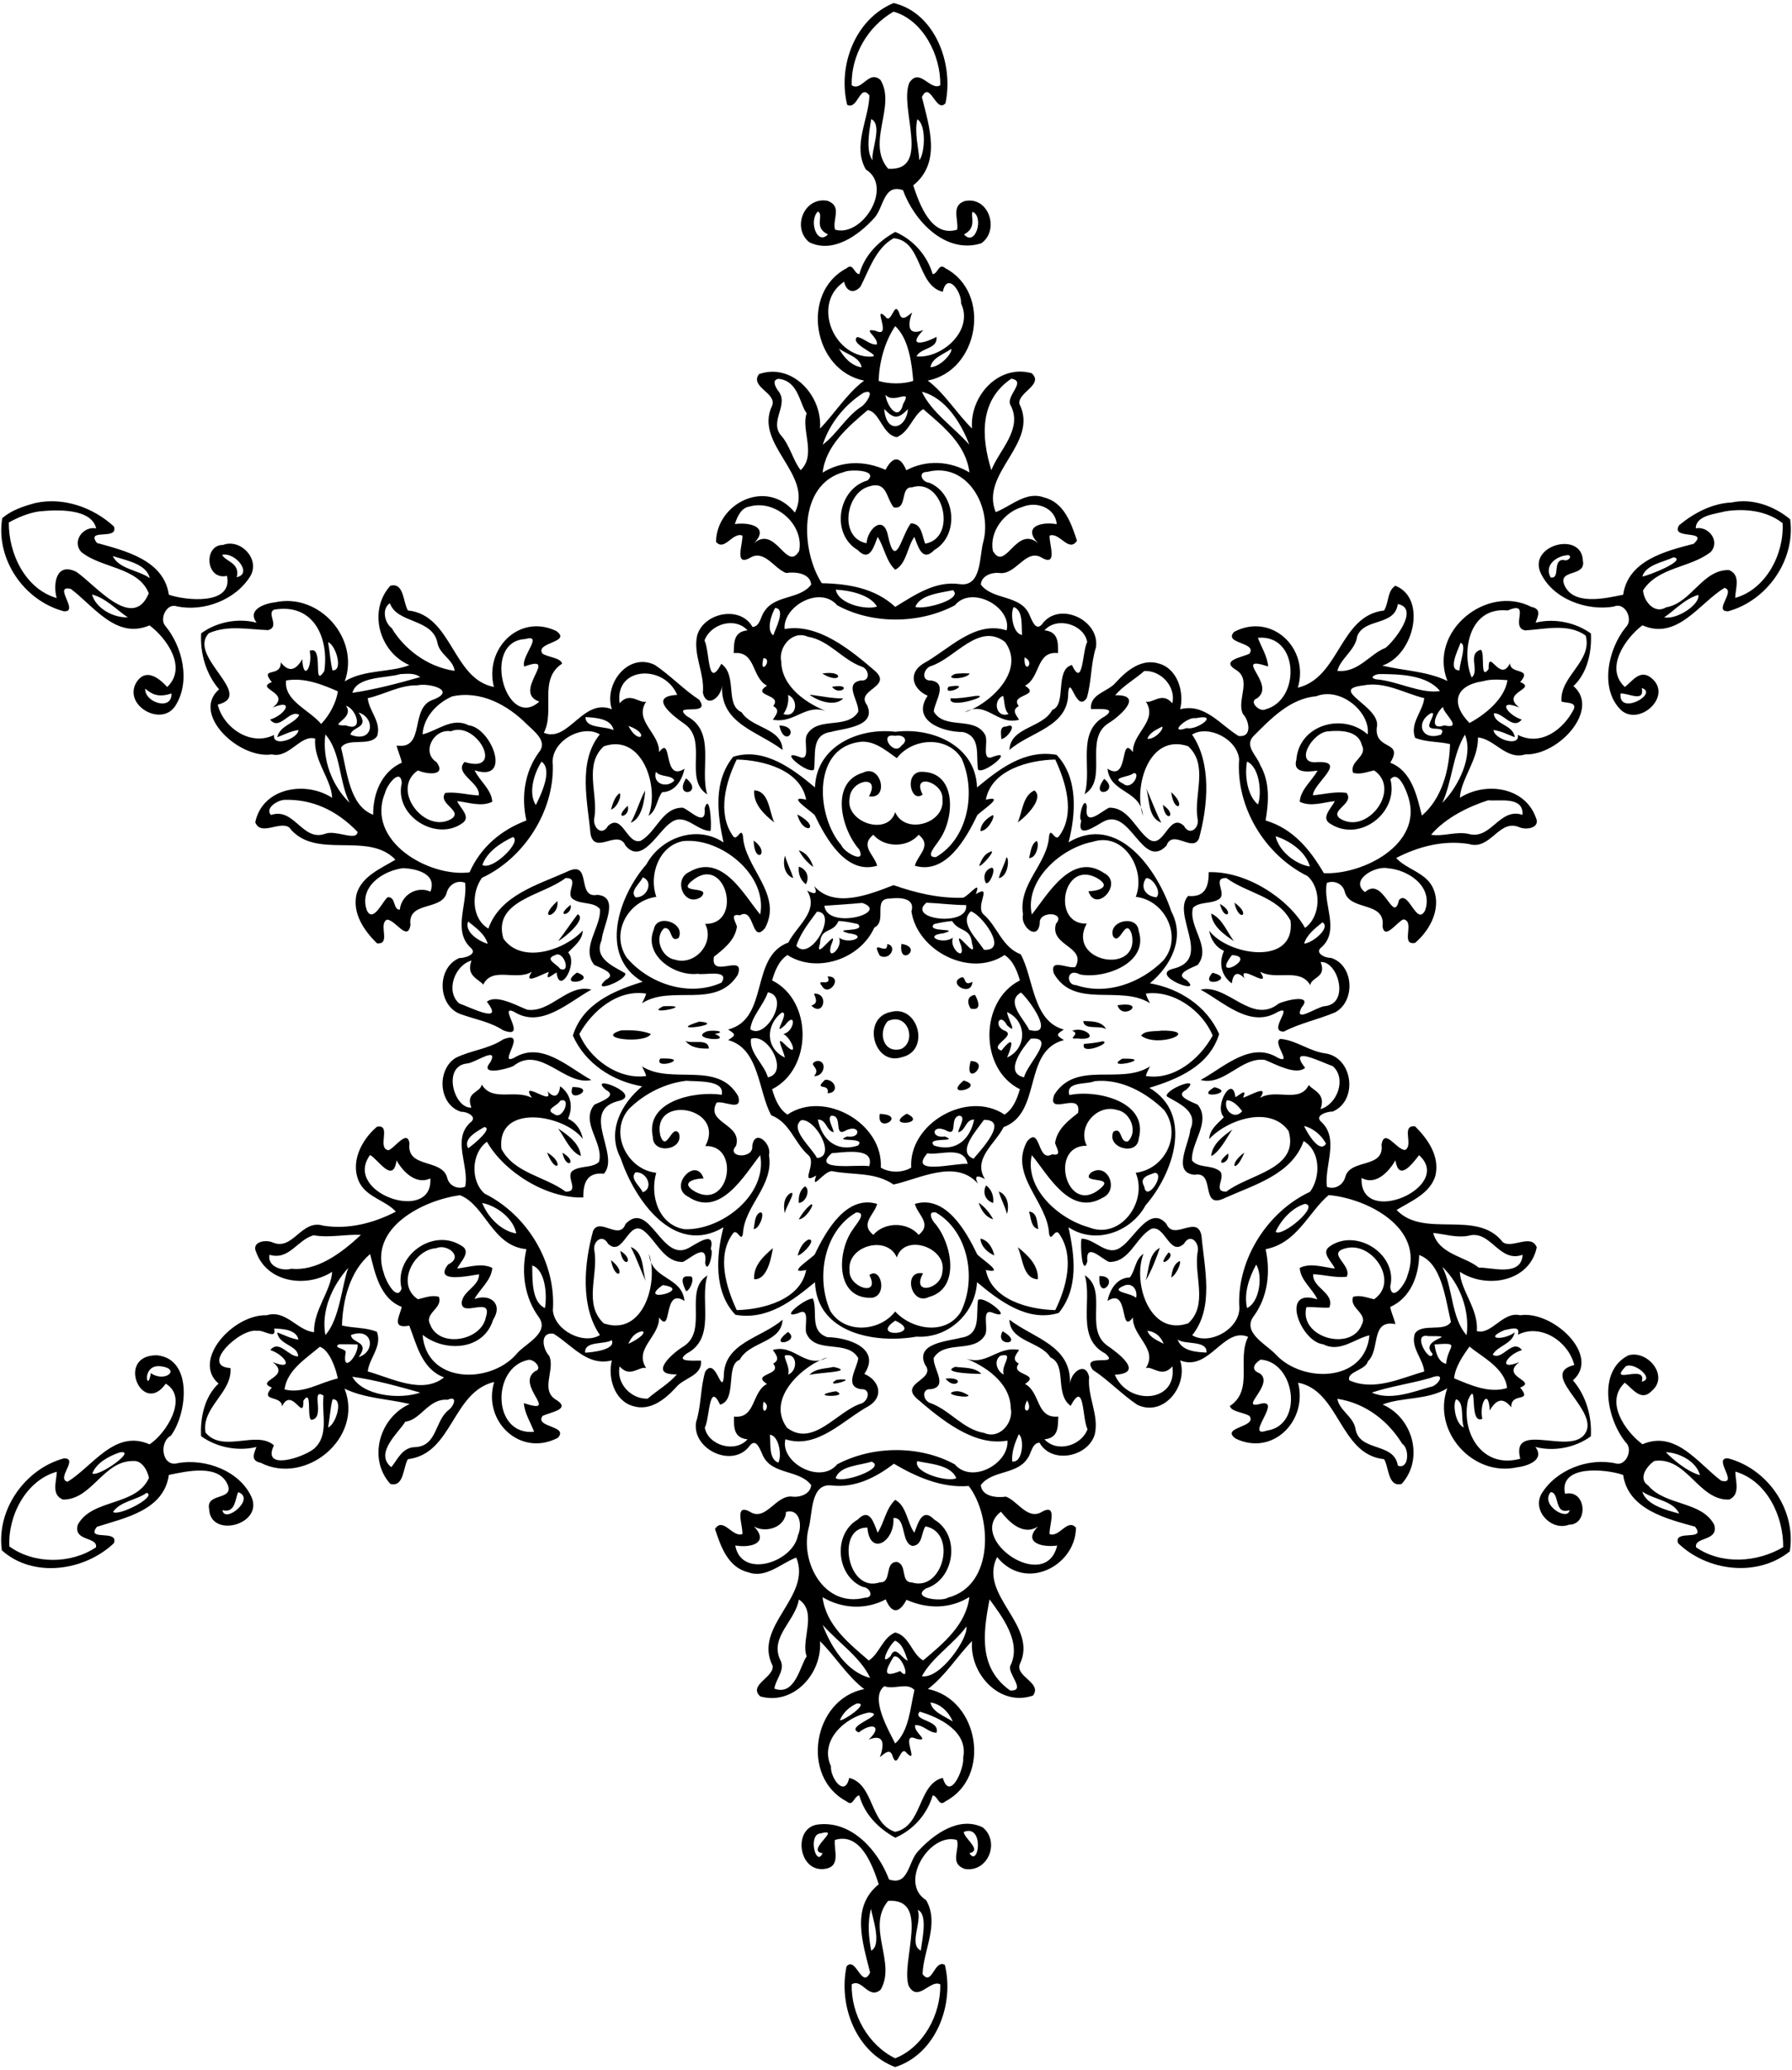
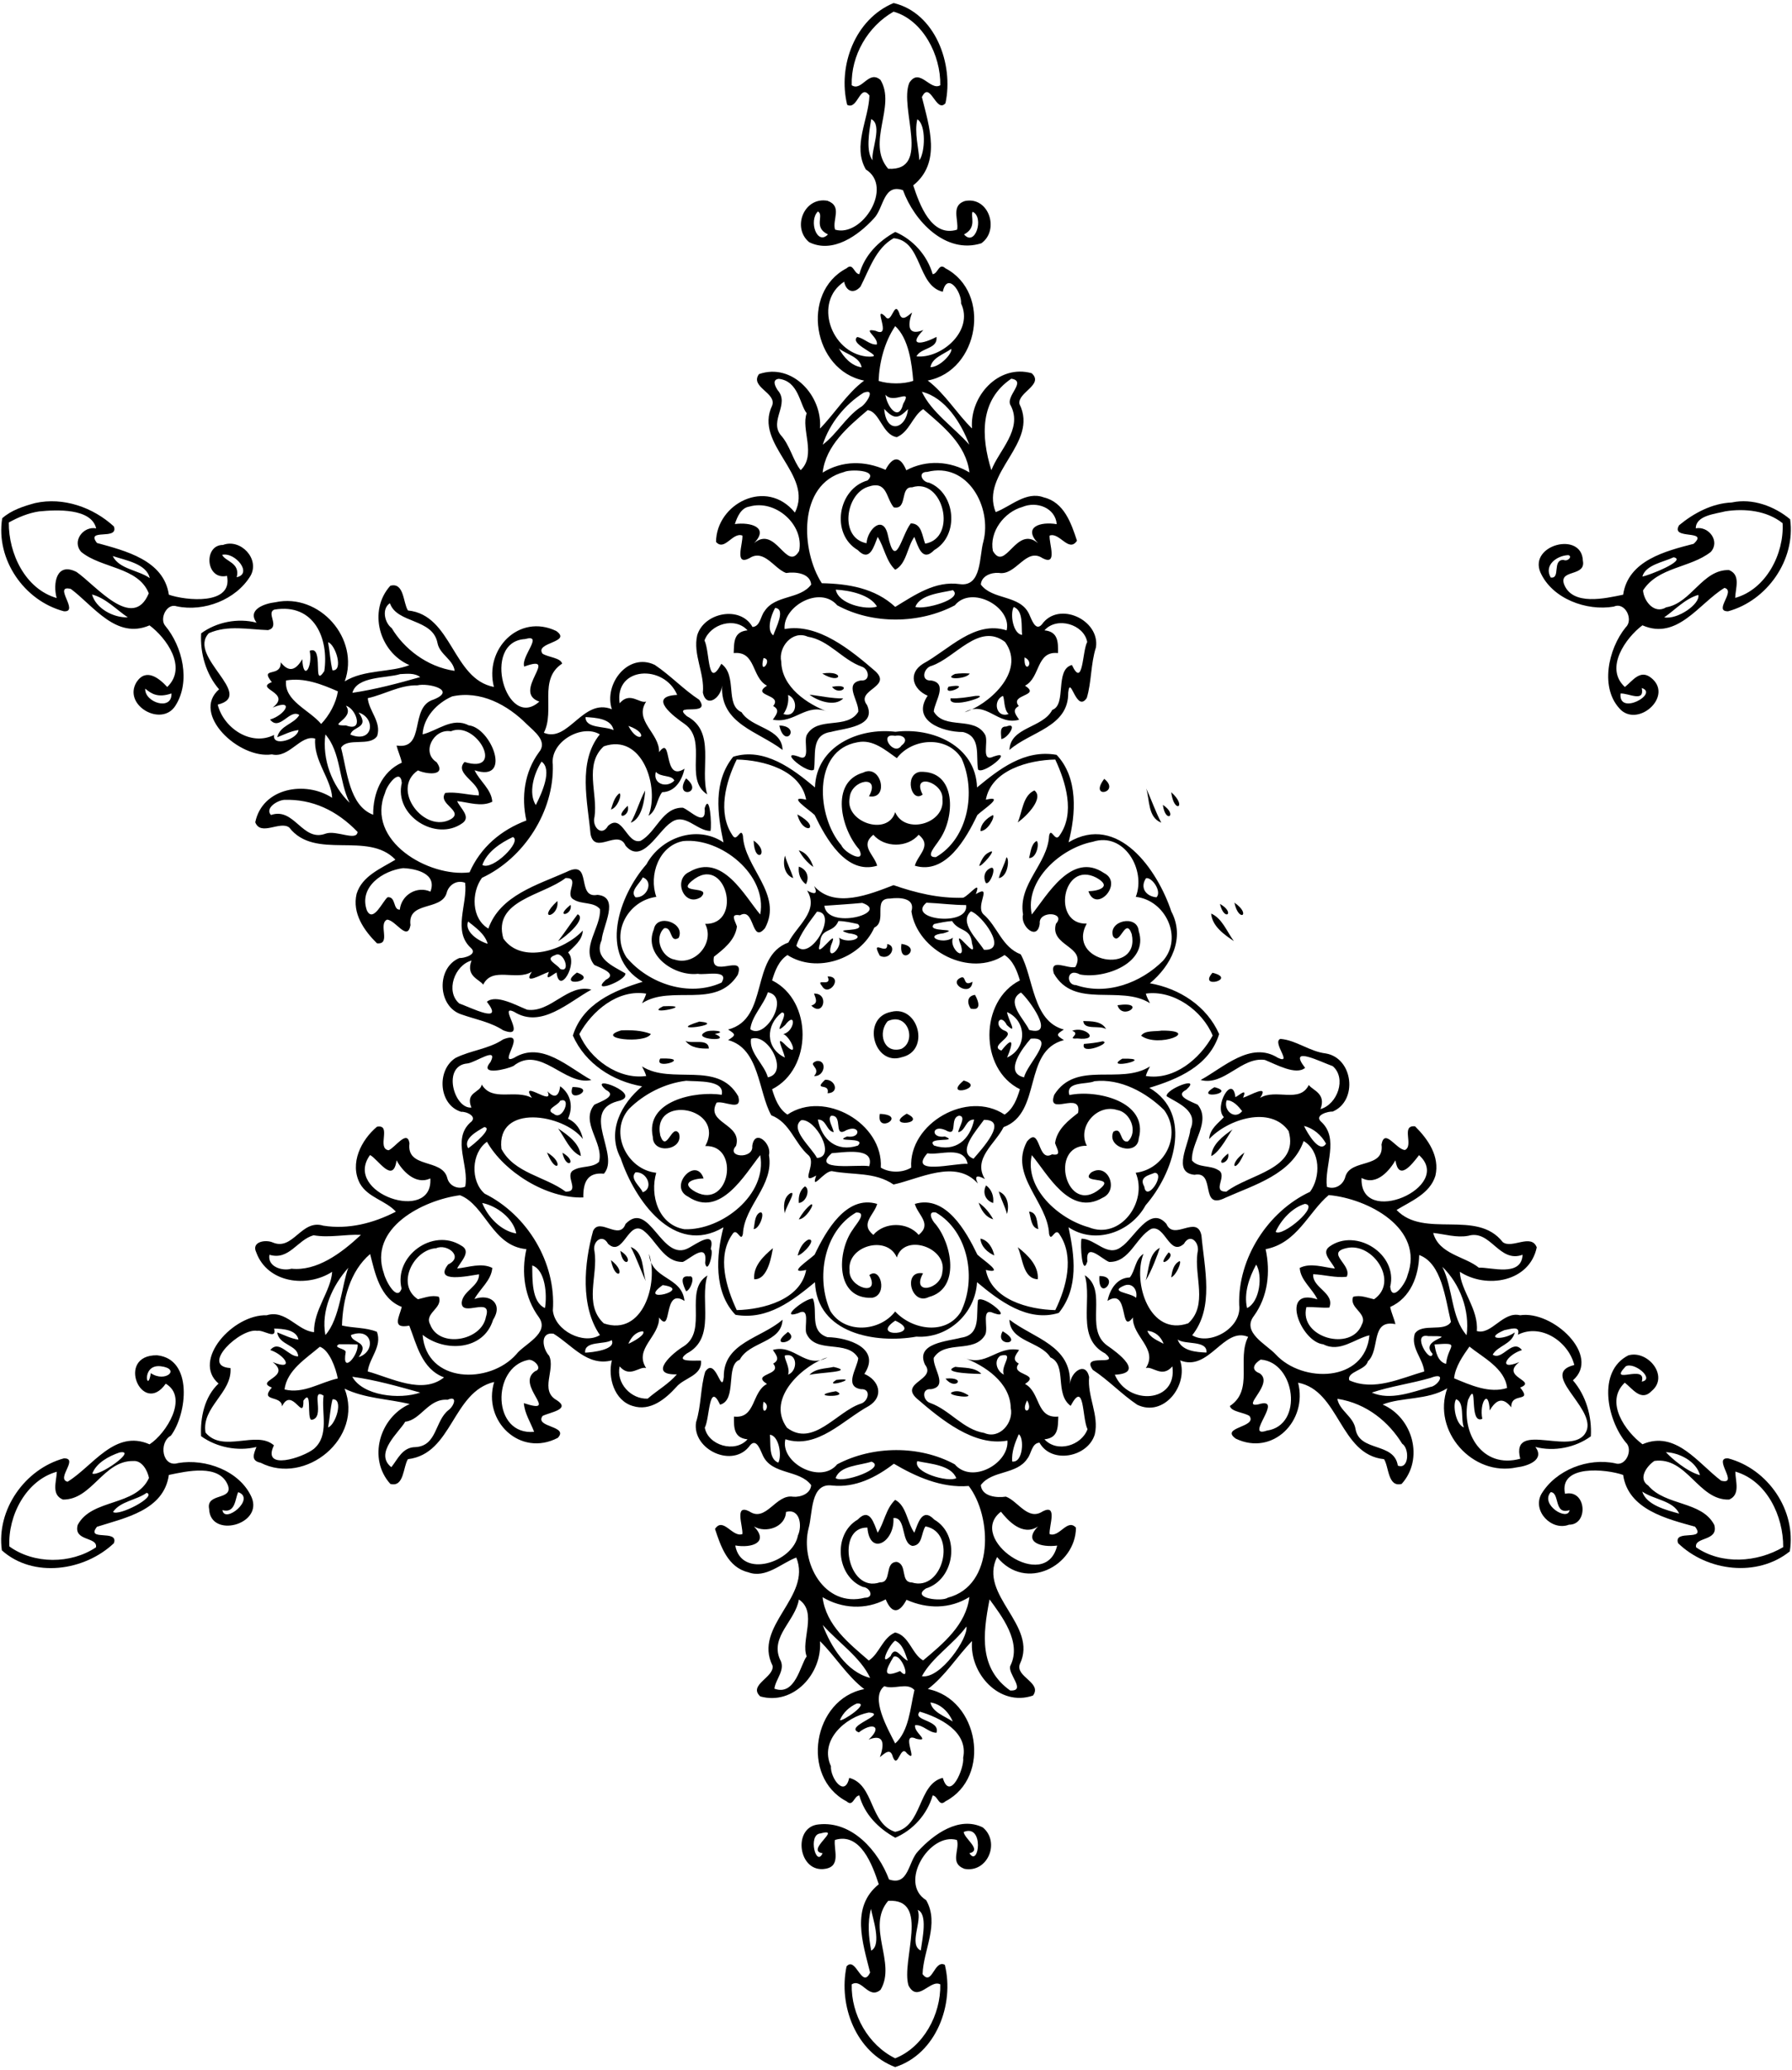
<svg xmlns="http://www.w3.org/2000/svg" width="815pt" height="941pt" version="1.1" viewBox="0 0 815 941">
  <path d="m406.42 1.38c18.87 4.46 27.45 27.76 23.57 45.56-4.26 4.85-6.98-10.67-10.71-2.79 3.32 13.43 8.95 29.76-3.94 40.13 2.85 8.64 8.25 23.77 19.96 20.14 0.81-4.31-2.94-10.93 3.48-13.01 10.95-2.29 15.96 13.21 7.54 19.2-16.18 5.14-30.56-10.08-35.64-24.13-9.07-3.15-8.66 8.23-13.3 12.9-7.05 7.69-18.64 16.04-29.37 10.74-8.01-6.65-2.24-20.75 8.33-18.83 6.95 2.54 2.03 8.68 3.45 13.12 12.39 3.65 26.69-19.49 14-27.35-6.2-10.77 1.28-22.66 1.63-33.63-4.32-5.75-5.27 6.75-10.12 4.24-4.36-17.69 3.54-39 21.12-46.29m-0.02 3.92c-11.69 6.65-19.43 19.91-19.04 33.47 4.62 3 7.62-7.11 13.08-2.44 7.3 12.05-6.7 28.51 3.51 40.41 19.91 1.09 4.8-27.68 9.62-39.12 4.64-7.15 9.51 3.86 14.07 1.15 0.28-13.66-7.92-29.69-21.24-33.47m-10.16 48.85c-0.99 5.79-2.52 14.77 0.62 18.73-0.81-4.52 4.73-16.04-0.62-18.73m20.95 0.08c-1.41 6 0.63 13.26 0.94 18.63 2.62-3.55 3.14-16.2-0.94-18.63m-45.22 41.92c-4.3 4.3-0.36 15.63 4.58 10.43-6.84-3.21-1.54-8.83-4.58-10.43m70.36 0.13c-1.05 2.14 2.12 7.16-3.88 10.3 5.08 5.92 9.31-7.89 3.88-10.3z" />
  <path d="m407.16 105.45c8.07 3.43 14.54 10.63 17.02 19.22 2.51-0.24 2.77-5.42 5.8-2.68 21.21 11.1 15.28 46.58-8.05 51.02 7.87 5.96 13.28 15.12 20.14 21.8-1.11-14.59 11.98-29.34 27.14-25.12 5.74 5.22-6.57 8.77-5.56 14 8.97 18.02-18.07 31.26-10.81 49.15 6.81-2.54 13.85-9.68 21.88-6.69 9.23 2.21 12.48 11.77 15.09 19.7-3.73 5.63-7.9-4.01-12.45-2.34-0.32 3.63 3.8 13.9-3.17 10.3-7.66-5.14-12.04 8.11-19.96 6.67-3.43-0.26-7.89 1.38-8.15 5.29 5.32 7.13 17.7 4.56 21.9 13.31 1.07 2.13 2.86 8.27 5.85 4.84 7.65-10.88 26.53-2.03 24.6 10.43-2.4 7.48-1.97 15.79-4.17 23.01-4.78 7.09-7.48-11.04-8.44-2.46 0.22 15.7-17.22 17.68-26.72 26.08 0.39-10.51 15.17-9.89 19.46-18.2 6.72-2.37 0.99-18.32 8.94-20.43 5.16 10.94 4.68-6.28 6.96-10.45-1.44-8.02-13.78-11.74-19.44-5.3 6.26 0.59 6.25 5.39 6.16 10.33-10.02-1.09-7.94 11.23-15 14.83 7.51 4.83-7.27 3.81-2.83 9.26-3.33 1.81-1.35 3.9 0.14 6.21-9.96 2.83-14.73-9-24.83-3.39 9.84-2.84 28.45-18.09 18.44-31.96-11.82-9.06-22.56 7.19-33.41 10.86-3.6 0.85-5.15 6.95-0.25 6.65 7.97 1.24 1.51 9.8 1.23 14.13 4.96 8.52 18.45 1.87 23.38 10.58 1.69 3.19-2.18 12.79 3.96 9.83 9.51-3.28-4.89 8.53-7.19 5.95-1.09-6.14 1.54-15.05-6.88-17.05-9.36 0.04-23.65-5.21-16.05-16.5-6.73-2.91-9.11-10.17-2.08-14.56 11.73-6.38 23.44-19.82 37.99-15.16 2.58-10.53-15.92-20.73-23.56-11.38-16.1 8.49-37.38 8.74-53.46-0.01-7.85-9.14-24.8 0.44-23.95 10.79 15.11-2.82 30.08 9.53 41.26 19.17 7.9 7.25-9.2 8.43-3.76 15.4 4.47 9.81-10.31 10.52-16.46 12.21-9.3 1.34-6.64 10.77-7.69 17.15-2.75 2.27-16.41-9.18-7.19-6.01 6.14 2.96 2.26-6.64 3.96-9.83 4.97-8.68 18.27-2.12 23.41-10.51 0.31-4.93-6.77-12.91 1.21-14.21 4.42 0.44 3.74-5.2 0.36-6.27-8.95-3.2-14.96-12.09-24.55-13.62-7.01-3.11-13.49 4.76-12.07 11.34 0.23 11.61 11.79 19.29 21.55 22.95-10.36-4.58-15.14 5.41-25.36 3.45 1.5-2.31 3.47-4.41 0.15-6.21 4.44-5.45-10.34-4.43-2.83-9.27-7.1-3.68-4.93-15.83-15.13-14.82 0.18-4.94-0.05-9.71 6.29-10.33-5.73-6.27-16.84-2.9-19.58 4.59 2.53 5.22 1.26 22.65 7.67 10.62 7.48 5.48 1.48 18.6 9.19 22.01 4.56 7.37 18.42 7.08 18.64 17.16-11.04-8.51-28.33-11.73-27.51-29.25-0.42 5.51-7.11 10.49-8.73 3.22 0.88-8.85-4.61-17.39-2.57-26.1 3.06-10.35 19.64-13.67 25.15-3.78 3.55-0.24 3.63-4.96 5.51-7.25 4.88-7.42 16.09-5.21 21.18-12.04-0.47-5.26-7.34-5.89-11.41-5.25-5.49-1.99-10.02-11.13-16.71-6.72-6.98 3.61-2.85-6.66-3.17-10.3-4.44-1.73-8.12 7.31-11.99 2.89 0.13-17.31 22.87-29.32 35.87-13.34 8.71-17.38-18.85-30.97-10.35-48.65 2.17-5.82-10.3-8.42-5.98-14.32 15.22-5.28 28.97 10.03 27.73 24.78 6.72-6.85 12.18-15.91 20.09-21.82-23.31-4.59-29.17-40-7.99-51.06 3.02-2.74 3.28 2.45 5.8 2.68 2.36-8.65 8.72-14.99 16.34-19.22m-0.73 2.86c-8.15 4.51-11.1 14.31-15.08 22.01-3.1 3.54-6.59 2.12-7.43-2.23-13.95 9.11-6.18 32.04 10.04 34 11.13 0.79-8.43-5.11-4.11-8.86 3.17 0.52 5.51 3.59 8.91 3.42 0.99-3.16-7.32-7.72-0.49-6.22 7.8 3.65-1.68-12.08 4.27-6.61 2.97 4.37 4.05-7.52 6.37-1.67 1.12 4.3 3.57 1.79 5.91-0.06-2.03 5.55-2.19 10.88 5.12 7.97-7.47 7.72-0.12 6.38 5.97 3.11 0.68 5.62-7.06 4.8-9.11 8.87 11.41 1.13 26.16-11.63 20.29-24.07 0.35-5.29-6.28-14.55-8.32-5.31-11.81-2.77-9.23-23.18-22.34-24.35m0.71 39.97c-4.9 7.2-7.27 16.65-7.55 24.91 4.44 1.46 11.32 1.56 15.75-0.04-0.65-7.87-2.03-19.18-8.2-24.87m-25.63 10.13c2.17 3.99 5.62 7.93 10.36 8.61-0.89-4.86-7.02-5.91-10.36-8.61m51.14 0.2c-3.27 2.41-8.77 4.02-9.48 8.34 4.29 0 10.02-6.21 9.48-8.34m-78.48 13.64c-3.19 0.38-1.63 3.37-0.53 5.11 5.69 6.34-3.84 13.81 1.41 20.44 4.2 4.57 5.64 11.7 9.1 15.97 7.29-7.03 0.02-18.6 2.73-25.88-3.17-3.9-3.63-14.65-12.71-15.64m105.76-0.06c-14.31 9.67-13.89 26.08-9.06 41.61 3.31-8.86 14.36-18.57 8.84-29.34-2.84-4.2 7.58-11.14 0.22-12.27m-67.19 6.38c-8.51 5.39-15.45 13.97-18.57 23.62 6.35-4.76 10.35-12.32 17.05-16.95 2.42-1.08 7.6-8.96 1.52-6.67m26.53-0.44c4.3 9.3 14.65 16.25 21.56 24.06-3.71-9.88-10.88-21.41-21.56-24.06m-16.57 1.33c0.51 4.96 5.94 12.81 8.07 4.15 4.44-7.56-4.41 0.43-8.07-4.15m-8.12 7.04c-8.9 7.58-19.02 16.05-20.45 28.39 8.87-5.51 19.18-5.48 28.59-1.26 3.3-6.26 6.67-6.5 9.46 0.19 9.05-4.86 19.92-4.27 28.72 0.99-1.6-12.81-11.97-20.95-21.03-28.79-4.81 3.07-6.24 10.31-12 12.75-6.63-1.02-7.73-11.69-13.29-12.27m7.56-0.58c0.85 11.63 9.91 9.28 10.81 0.1-4.38 4.41-6.31 4.76-10.81-0.1m-18.26 28.69c-21.2 5.58-19.65 35.92-10.13 50.57 11.94 0.22 24.22 2.22 33.39 10.76 8.91-5.39 18.18-11.96 29.37-10.35 10.09 1.34 8.8-12.73 10.71-19.31 4.04-15.63-7.14-36.42-25.54-31.71-4.44-0.05-2.42 4.65 0.84 4.89 12.12 4.76 13.89 23.95 2.38 30.64-5.57 5.79-7.38-1.89-9.07-5.97-3.3 4.63-3.53 12.25-8.7 14.93-4.24-3.98-4.91-10.19-7.96-14.93-1.7 4.08-3.5 11.76-9.07 5.97-12.47-7.34-9.04-27.86 4.44-31.65 5.3-4.94-8.23-5.12-10.66-3.84m10.89 6.72c-10.26 3.27-13.17 23.25-0.68 25.67 0.42-6.34 7.63-13.29 9.71-3.66 3.48 16.53 6.1 0.2 10.42-5.36 5.06-0.03 5.1 5.69 6.55 9.21 14.84-2.59 8.23-30.19-5.99-25.61-5.69-0.35-1.84 10.35-8.32 9.11-3.67-4.47-2.88-12.38-11.69-9.36m-53.91 8.99c-3.85 0.54-5.58 4.71-6.66 7.96 7.13-0.96 15.79 1.44 8.71 8.69 9.96-8.41 14.81 13.38 20.54 3.54 2.34-12-10.85-23.57-22.59-20.19m124.09 0.19c-8.27 2.31-15.09 11.28-13.4 19.99 5.71 9.89 10.57-11.94 20.52-3.53-6.98-7.36 1.06-9.91 8.53-8.64-0.65-7.44-9.11-10.6-15.65-7.82m-84.83 37.6c1.11 6.5 13.7 9.38 18.73 7.69-3.06-5.39-12.48-7.41-18.73-7.69m53.25 0.23c-5.5 1.23-14.95 1.97-17.09 7.6 4.08 1.46 22.02-3.54 17.09-7.6m-80.85 8.08c-1.95 3.44-3.99 10.2-0.84 12.47 1.1-3.36 5.86-12.08 0.84-12.47m108.5-0.44c-1.78 3.33-0.21 12.32 3.82 12.68-0.44-3.84 0.72-10.96-3.82-12.68m-113.79 23.23c-2.27 8.82 4.67 0.46 0 0m118.73-0.31c-0.47 8.25 5.09 2.27 0 0m-107.55 17.09c0.39 3.1-0.34 6.07-2.11 8.65 6.05 2.08 7.14-6.64 2.11-8.65m97.67 0.41c-4.8 2.2-2.96 10.3 2.62 8.24-2.32-2.08-1.77-7.38-2.62-8.24z" />
  <path d="m16.01 228.72c12.81-2.83 26.37 1.98 35.8 10.65 2.26 6.55-13.06 0.58-7.71 7.5 12.79 3.53 30.41 7.78 32.69 23.52 7.61 2.67 29.29 4.93 26.44-8.56-9.77 2.16-10.79-14.12-1.82-14.06 7.92-3.03 16.86 6.24 12.55 13.99-6.62 10.93-21.19 16.55-33.59 13.91-4.55-1.6-8 5.71-5.19 8.9 7.86 9.48 11.6 25.32 4.61 36.27-6.25 9.96-23.98-0.15-17.74-10.63 4.33-6.7 10.32-1.86 14 2.14 9.36-8.92-0.5-22.42-8.05-28.01-15.15 6.5-25.33-8.74-35.78-16.57-8.51-2.09 4.18 10.65-3.17 10.16-18.06-4.77-31.06-23.56-28.05-42.29 4.19-3.71 9.7-5.48 15.01-6.92m1.81 3.8c-4.89 0.71-9.53 2.67-13.82 5.04-0.11 14.13 7.45 30.19 21.77 34.35-1.77-6.47-0.22-16.54 9.03-11.86 8.67 5.96 25.62 27.14 32.87 9.71-4.82-12.03-21.59-11.29-30.71-18.8-4.4-4.81 0.88-11.87 6.78-10.73-2.24-9.26-18.08-8.49-25.92-7.71m83.22 19.75c1.36 3.03 8.33 3.56 6.61 10.18 7.41-1.59-0.71-11.56-6.61-10.18m-49.78 0.54c2.94 5.98 11.57 6.34 16.84 10.03-1.46-6.59-11.17-8.11-16.84-10.03m-9.41 17.48c1.78 6.42 9.84 10.66 16.25 10.39-5.3-3.57-9.92-8.69-16.25-10.39m24.2 42.82c-0.4 6.22 12.22 10.35 11.94 2.17-6.18 2.12-9.11 0.18-11.94-2.17z" />
  <path d="m787.65 228.45c9.39-2.02 19.38 1.71 26.5 7.65 2.57 18.46-10.51 37.01-28.2 41.83-7.01 0.11 3.75-9.32-1.68-10.63-11.48 6.97-21.42 23.98-37.29 17.01-7.38 5.44-17.49 19.4-7.98 28.04 3.38-2.63 6.82-8.11 11.77-4.29 10.46 8-4.92 22.3-13.43 14.89-10.09-9.69-5.91-28.01 2.05-37.75 3.68-3.42-0.3-11.7-5.43-9.4-12.45 2.15-28.07-3.59-33.4-15.59-5.3-12.53 18.83-18.79 19.33-5.29 1.48 7.44-10.84 3.79-8.6 10.62 3.82 10.12 18.9 6.49 26.92 4.85 2.25-15.54 19.25-19.84 32.04-23.13 7.37-6.75-10.82-1.55-6.59-8.46 6.75-5.57 15.06-9.98 23.99-10.35m-2.92 4.02c-4.59 1.2-13.48 1.86-13.49 7.74 5.9-1.12 11.2 5.93 6.8 10.75-9.31 7.34-23.87 6.72-30.79 17.47 0.33 4.81 5.06 11.01 10.54 7.69 11.5-1.97 16.45-17.27 28.58-16.93 5.42 2.21 2.92 8.17 2.79 12.65 13.98-3.87 22.32-19.99 21.56-33.96-7.1-5.72-17.24-6.79-25.99-5.41m-71.5 19.93c-5.15 0.19-11.19 4.57-7.97 10.17 4.62 0.73 0.54-8.14 5.83-8 1.96 0.95 4.25-1.75 2.14-2.17m47.94 0.97c-4.6 2.21-12.7 3.39-14.22 8.75 2.34-0.23 20.64-7.42 14.22-8.75m11.22 17.11c-6.06 1.76-10.46 6.73-15.52 10.21 6.02 1.16 16.48-6.1 15.52-10.21m-25.71 42.35c1.33 6.72-5.91 2.29-9.66 2.48-1.05 10.36 17.55 0.02 9.66-2.48z" />
  <path d="m177.52 266.32c6.34-1.71 5.78 7.85 8.02 11.24 20.18 2.02 20.21 31.2 39.09 34.77-4.44-17.21 11.4-33.53 28.33-25.45 7.43 5.27-9.94 5.09-6.21 10.33 2.61 1.67 8.22 1.83 8.91 4.52-10.96 7.21-3.1 21.32-8.32 31.43 11.15 4.75 17.77-16.04 30.94-10.68-3.81-11.47 7.44-25.99 19.5-20.18 7.11 4.75 13.13 11.24 20.21 15.86 5.75 7.99-12.94 1.15-5.64 7.45 13.46 7.07 5.76 23.9 9.29 35.58-10.81-6.94 0.41-24.21-10.12-31.91-5.12-3.51-17.31-12.68-3.53-13.32-5.97-14.12-28.58-12.91-26.18 3.8 4.7-5.51 9.02 0.28 12.07-0.78-5.74 8.77 6.17 14.33 5.87 23.01 6.23-8.36 1.52 14 11.56 7.53-1.06 5.18-4.28 10.54-10.14 10.66-2.54 3.11-2.34 8.24-6.23 10.74 5.1-12.95-2.75-37.72-20.35-31.58-9.09 8.33-2.63 21.44-4.2 32.04-1.28 4.29 3.16 9.4 6.16 4.1 6.63-5.93 8.46 8.74 14.83 6.81 7.13-3.9 9.82-15.3 19.2-15.05 3.42 1.31 10.74 9.27 9.9 0.19 2.34-7.27 3.31 7.6 2.65 10.38-6.34-0.02-11.67-8.61-18.02-3.79-5.78 3.71-13.06 19.34-20.59 10.51-3.39-7.97-13.96 4.48-15.94-5.28-1.32-14.77-5.93-32.74 4.21-45.35-8.03-4.89-22.72 3.3-21.37 13.77 0.65 21.18-13.08 42.55-32.23 51.46-4.89 6.68-4.82 18.54 2.92 23.07 5.3-15.11 22.39-19.89 35.55-25.76 12.03-6.07 4.08 12.38 14.08 10.42 10.39 0.99 2.37 14.16 1.88 20.63-3.69 8.33 5.25 11.73 10.81 15.09 0.45 3.31-16.26 9.61-8.9 2.91 5.64-2.77-2.63-5.46-5.24-6.76-6.27-7.7 3.16-17.24 2.59-25.36-2.77-3.44-8.27-2.05-11.89-4.34-4.71-2.36 3.31-9.98-3.75-9.82-10.17 7.93-33.34 10.13-28.31 27.52 8.25 11.77 27.74 5.37 36.14-3.64-0.27 4.69-4.24 7.27-6.69 9.98 4.73 4.88-4.01 19.79-5.25 9.08-2.33 1.27-5.35 4.3-3.49-0.25-3.24 0.98-12.07 6.4-7.74-0.08-7.18 4.38-18-2.61-22.14 5.88-1.72-2.47-8.04-3.81-5.31-10.98-7.76 2.18-11.95 14.08-5.57 19.54 5.19 1.79 20.78 9.8 12.55-0.79 4.21-3.5 13.2 1.58 18.3 3.61 10.75 1.53 18.55-12.02 29.23-9.12-10.36 5.63-22.81 17.85-35.13 10.09-7.91-3.86 6.84 13.04-5 8.38-5.78-3.76-12.58-4.93-18.97-7.2-10.9-3.5-11.56-21.22-0.94-25.64 1.77 0.17 8.48-1.54 5.32-4.52-8.56-7.7-1.5-19.98-2.7-29.68-3.77-1.49-7.57 0.95-8.44 4.74-2.55 8.14-17.87 3.44-16.41 14.5-1.42 7.65-6.7-2.29-10.65-2.5-4.21 1.92 2.04 11.43-4.6 10.77-5.91-5.85-11.33-13.65-9.26-22.49 2.47-8.14 11.02-11.49 17.66-15.54-12.57-13.2-36.55 0.5-48.3-14.63-4.16-3.19-12.97 4.1-15.45-2.38 3.27-15.78 22.94-18.98 34.97-11.11-0.34-8.5-8.61-17.05-7.71-26.92-6.71-1.98-11.82 9.09-19.68 7.16-14.98 2.29-36.92-18.44-24.03-29.58-5.98-6.89-8.71-16.5-8.15-25.46 6.94-5.09 16.65-7.09 25.21-4.83-4.41-5.92 3.49-8.71 8.54-9.3 20.07-4.29 38.52 16.56 31.55 35.96 8.89-5.47 20.97-3.96 29.39-7.38-13.79-5.98-18.89-24.76-8.66-36.08m-0.19 7.94c-3.83 2.5-2.47 8.86 0.84 11.35 5.34 8.98 15.72 17.55 28.6 19.41-0.62-5.15-6.78-7.42-7.79-12.6-2.11-11.35-18.48-8.82-21.65-18.16m-52.53 2.9c-3.95 1.46 2.75 7.8-2.85 9.33-8.9-0.27-18.34-2.42-26.97 1.41-10.02 10.53 21.42 28.19 4.04 32.47 2.57 10.54 15.05 19.13 25.65 13.77-1.07 5.68 10.76 1.99 11.08-2.22-3.42 0.44-6.49 2.08-9.67 3.28 1.31-5.48 7.57-5.89 10.05-10.12-4.39-2.96-8.94 7.61-13.31 2.08 6.93-2.07 11.38-9.69 1.19-5.45 8.98-6.92-8.51-8.41-0.39-11.58-5.85-7.2 4.31-1.79 4.05-9 3.92 4.98 6.99 3.36 9.81-1.42 0.44 10.43 4.82 3.45 3.37-3.8 6.79-2.91 0.96 17.83 6.63 9.24 2.17-14.55-4.45-31.02-22.68-27.99m114.03 13.39c-20.24 1.16-8.58 42 6.46 28.44-12.88-4.34 9.9-22.06-6.88-15.92-1.61-4.54 9.09-14.97 0.42-12.52m-89.61 1.44c0.78 4.24 0.97 8.58 1.98 12.78 5.11 0.43 1.51-11.58-1.98-12.78m32.8 14.5c-6.29 1.95-19.69 0.87-21.75 8.51 10.41-1.53 20.86-4.31 30.84-7.16-2.62-1.98-6.03-1.47-9.09-1.35m-51.92 2.9c-1 9.3 10.62 13.34 15.96 19.78 3.73-3.92 6.78-9.47 7.62-14.83-7.38-3.24-15.36-6.39-23.58-4.95m59.73 2.21c-8.07-0.18-14.94 4.17-22.58 5.84 0.57 5.94 6.28 10.75 4.29 17.19-3.28 5.04-13.52 0.49-16.43 5.35 2.78 10.56 3.66 26.32 14.61 30.46-0.11-9.57 3.79-19.54 13.02-23.68-0.52-2.68-1.76-5.14-2.37-7.79 13.52 2.06 5.59-17.52 16.81-20.9 10.82-4.34-2.41-7.67-7.35-6.47m15.81 5.03c-6.92 3.02-13.01 9.45-13.45 17.26 6.76-1.61 13.51-7.98 20.95-4.11 10.32 1.05 20.08 26.15 2.71 20.44 2.3 4.97 7.66 8.58 8.04 14.3-4.97 2.5-10.81 0.25-15.97-0.28 1.24 3.07 6.48 7.1 2.41 10-12.04 8.65-31.22-3.46-27.59-18.28-0.63-7.12-6.8 0.99-7.58 4.4-9.07 21.97 19.92 38.65 38.39 36.26 5.02-11.36 14.23-19.21 25.85-23.58-2.38-10.66-0.87-22.03 5.7-30.99 4.17-4.98-2.15-9.5-5.45-12.72-8.85-8.9-21.08-15.5-34.01-12.7m-48.31 4.26c4.42 5.98-9.55 9.14 0.04 8.93 8.45 3.28 4.5-7.85-0.04-8.93m5.78 3.08c5.26 7.33-2.83 6.1-3.75 10.04 10.51 4.2 11.68-7.55 3.75-10.04m103.19 2.06c-0.08 5.32 8.8 3.98 12.76 5.94-0.98-5.37-8.5-5.68-12.76-5.94m19.49 4c4.79 9.26 10.3 3.58 0 0m-80.73 2.46c-7.83-1.37-13.62 9.63-6.48 14.06 4.64 6.55-4.74 5.47-8.5 3.72-12.69 8.67 3.11 29.08 15.12 22.1 5.8-3.74-6.37-6.85-2.68-11.87 5.1-0.6 10.15 0.94 15.23 1.16 0.83-5.87-11.47-9.89-6.48-15.21 18.67 5.74 5.63-19-6.21-13.96m-57.08 1.43c-1.5 11.27 2.97 23.29 11.04 31.1-4.94-9.81-3.88-22.98-11.04-31.1m98.33 12.36c-3.63 5.62-6.07 14.42-2.62 19.75 2.76-5.46 7.65-16.2 2.62-19.75m51.98 4.64c-1.57 5.48 4.91 7.63 8.41 3.98-1.22-2.71-6.18-1.35-8.41-3.98m-169 12.74c-3.34 0.27-8.85 3.85-6.06 6.9 10.7-3.71 14.28 12.42 24.82 8.48 4.86-1.78 14.18 3.64 14.58-0.8-9.6-9.93-20.67-14.96-33.34-14.58m103.98 16.91c-5.51 2.59-11.8 6.71-13.89 12.7 4.58 2.74 18.23-10.76 13.89-12.7m-49.88 14.14c-9.22 1.11-20.33 8.53-16.53 19.22 2.88 5.95 7.31-4.48 9.46-6.01 3.88-0.25 2.31 5.76 5.51 5.68 0.73-6.84 7.93-10.93 13.93-8.2 3.14-8.3-6.62-10.42-12.37-10.69m29.5 24.25c-1.78 4.73 4.81 8.96 8.91 10.14-1.3-4.54-5.45-7.33-8.91-10.14m39.61 15.29c-5.24 1.82 0.83 4.05 2.23 6.25 5.17 2.21 1.65-8.48-2.23-6.25z" />
-   <path d="m634.57 266.31c14.52 5.62 8.56 31.56-5.91 36.33 9.81 2.35 20.24 2.48 29.62 6.97-8.79-22.46 17.79-44.13 38.19-33.67 4.64 0.91 3.07 4.14 1.9 7.17 8.62-2.13 18.24-0.09 25.17 4.91 0.45 8.35-1.55 17.95-7.94 23.92 12.36 10.56-6.69 31.57-21.89 31.05-8.69 2.75-14.1-7.15-21.55-7.67 0.32 9.94-7.72 18.78-8.22 27.43 11.44-7.38 29.41-5.14 34.52 8.85 2.35 4.84-4.25 5.96-7.54 4.48-9.25-3.91-12.95 10.74-22.94 7.65-11.46-1.83-22.87 1.13-33.02 6.37 4.64 5.1 12.69 6.35 16.35 12.81 4.82 9.15-0.58 19.77-7.76 25.81-6.93 1.26 0.28-9.89-5.29-10.7-2.89 1.09-8.5 9.63-9.49 3.17 1.47-11.67-14.83-6.73-17.18-15.73-0.85-3.62-4.8-5.4-8.16-4-1.91 9.52 6.03 21.28-2.19 29.04-3.92 2.79 1.73 5.21 4.01 4.99 10.52 3.17 11.35 19.76 1.95 24.81-7.64 3.23-15.92 4.86-23.29 8.73-7.66 0.19 4.96-12.51-2.75-8.97-12.54 7.72-24.66-4.44-35.12-10.1 12.18-2.83 23.2 16.17 35.49 6.35 2.77-1.41 15.93-4.7 10.4 1.8-3.71 7.38 6.77-0.22 10.46-0.63 11.72-0.93 6.16-20.74-1.79-20.06 2.93 7.12-4.2 6.74-4.69 10.49-4.79-8.1-15.18-2-22.81-6.09 5.88 8.98-10.56-4.5-7.06 3.03-3.33-3.54-5.24-2.24-5.82 2.26-5.04-3.69-5.92-9.52-3.55-14.77-3.83-1.74-5.94-5.12-6.76-9.2 8.71 11.43 39.42 16.24 37.04-4.52-5.87-11.12-19.75-12.42-29.19-19.41-7.08-0.16 0.97 7.47-3.74 9.83-3.53 2.02-8.53 0.85-11.45 3.71-2.32 8.67 8.69 17.91 2.13 25.97-2.6 1.32-10.88 4-5.23 6.77 9.05 7.9-18.4-2.45-5.24-5.21 16.99-4.71-1.45-24.44 6.11-32.92 7.34 0.71 9.46-3.69 9.37-10.8 16.93-0.61 36.18 11.82 43.82 25.31 7.13-5.05 7.63-17.85 1.06-23.58-19.4-9.61-32.59-31.4-31.03-53.14-0.96-9.24-14.05-15.7-21.41-11.16 9.01 13.06 7.18 32.66 3.12 47.34-2.99 6.41-11.95-4.64-14.78 3.2-11.02 11.37-16.3-17.86-28.76-10.91-3.33 1.74-12.3 8.42-9.96-0.58-1.64-0.65 1.38-12.11 2.54-6.32-1.29 9.89 6.47 2.2 10.11 0.52 8.73-0.21 12.06 9.81 18 14.31 6.99 5.01 9.07-12.48 16.03-6.07 2.62 4.91 7.28 0.86 6.17-3.43-1.73-10.88 5.08-24.13-4.23-32.75-17.83-6.07-25 18.33-20.56 31.63-0.94-11.96-14.94-10.04-16.14-21.42 10.03 6.48 5.33-15.89 11.56-7.52-0.3-8.68 11.61-14.24 5.87-23.02 3.05 1.08 7.37-4.73 12.06 0.79 1.7-7.59-5.13-15.01-12.75-14.68-4.29 3.77-9.6 6.7-13.27 11.05 13.62-0.43 1.73 9.91-3.14 12.76-11.23 7.31 0.19 25.51-10.75 32.19 3.65-11.66-4.07-28.41 9.38-35.47 5.72-4.13-3.58-3.08-6.46-3.24-0.66-6.94 7.64-7.72 11.21-11.99 4.98-5.5 11.88-11.2 19.84-8.63 8.38 2.47 11.43 12.98 9.48 20.73 11.23-2.87 18.14 7.01 26.56 12.14 6.39 0.83 4.91-6.97 1.98-10.03-3.02-6.37 4.49-15.79-3.5-20.23-6.52-4.23 3.19-5.46 6.49-7.15 3.69-5.31-12.09-4.39-6.96-9.94 17.15-8.97 34.36 7.64 28.96 25.4 19.14-4.56 18.9-32.73 39.22-35.1 2.25-3.47 1.33-8.73 5.1-11.26m1.16 8.33c-1.45 10.21-15.21 6.17-18.48 14.65-0.9 6.48-7.46 9.89-9.02 15.73 9.42 1.06 14.89-7.79 21.82-10.41 3.47-2.44 16.01-17.96 5.68-19.97m49.95 2.91c-17.82-1.81-21.09 19.15-16.38 30.48 3.82-3.01-2.11-10.71 4.07-12.59 2.23 0.57-0.52 14.58 3.64 8.75-0.17-10.15 5.2 6.68 9.73-2.61 0.14 5.29 10.44 1.81 4.64 8.55 8.12 3.17-9.37 4.66-0.39 11.58-10.17-4.17-5.72 3.23 1.08 5.47-4.06 4.96-8.43-3.21-12.68-2.86 0.18 5.24 8.73 4.98 9.53 10.88-3.19-1.2-6.25-2.84-9.67-3.28 0.29 4.23 12.16 7.87 11.04 2.19 10.32 5.35 20.66-2.28 25.4-11.53 1.55-3.49-3.42-2.85-5.51-3.59-1.01-11.43 14.26-18.29 10.98-30.02-7.85-5.66-18.5-2.9-27.5-2.33-7.24-1.42 3.17-13.75-7.98-9.09m-113.6 12.45c1.6 4.31 4.32 8.35 4.67 13.03-16.93-5.56 4.14 8.23-5.13 14.54-3.95 1.34 1.34 6.47 3.95 4.94 16.05-4.27 15.29-34.25-3.49-32.51m92.19 2.29c-1.3 3.43-5.95 12.63-0.5 12.5 0.1-3.65 3.49-11.77 0.5-12.5m-37.15 14.2c-1.89 0.18-4.6 1.64-1.36 2.36 9.86 0.79 20.23 6.7 29.14 5.37-5.79-7.36-18.49-7.78-27.78-7.73m47.4 3.23c-12.74 1.9-14.98 10.07-6.19 19.02 6.75-3.63 15.97-10.8 17.27-19.48-3.69-0.27-7.51-0.57-11.08 0.46m-54.44 1.92c-16.66 1.88 8.58 9.62 6.07 19.23-0.98 10.54 12.48 5.7 6.13 15.92 10.02 3.82 12.27 15.83 14.39 24.04 9.18-7.8 12.47-20.88 12.8-32.5-5.23-1.24-10.88-0.82-15.9-2.87-2.43-6.75 3.48-11.83 4.18-18.01-9.18-2.26-17.79-7.71-27.67-5.81m-21.53 4.95c-11.89 1.01-20.75 10.35-28.68 18.32-3.91 4.42 1.87 8.8 3.29 12.98 4.43 7.65 3.87 16.77 2.43 25.16 12.5 3.71 20.29 13.32 26.49 23.95 17.4 0.9 45.08-12.91 38.5-34.32-1.01-3.37-4.62-12.76-8.22-8.31 3.89 14.91-13.68 28.7-27.06 20.34-5.03-2.64 0.26-7.29 1.78-10.47-5.17 0.54-10.99 2.77-15.98 0.28 0.44-5.66 5.52-9.39 8.13-14.14-4.22 0.58-11.48 1.42-9.65-4.95 1.24-15.94 21.16-21.56 32.44-11.5 1.41-9.82-12.06-21.84-23.47-17.34m57.84 4.79c-2.9 1.94-7.15 11.11 0.47 8.44 9.27 2.03-1.32-6.27-0.47-8.44m-5.92 3.08c-6.87 4.24-3.89 12.6 4.91 9.55 2.94-4.79-6.69-0.65-5.22-4.88 0.23-1.4 3.31-6.12 0.31-4.67m-106.68 2.1c-3.83-0.88-12.94 7.57-4.08 4.48 4.56 1.22 15.44-6.83 4.08-4.48m-15.26 3.81c-2.54 1.4-5.63 2.6-6.71 5.53 3.25 0.46 7.72-4.42 6.71-5.53m75.63 2.15c-7.24 0.19-16.17 15.39-4.84 13.99 13.69-0.46-2.06 9.59-2.2 15.11 5.07-0.49 10.1-1.85 15.25-1.12 3.96 5-8.45 8.11-2.59 11.88 12.18 7.13 27.74-13.53 15.15-22.11-3.11 0.68-6.31 2.05-9.52 1.11-1.96-5.25 6.74-7.34 3.96-12.56-1.52-6.67-9.67-6.84-15.21-6.3m62.07 1.52c-5.64 9.37-5.71 21.05-10.26 30.99 7.35-7.32 14.28-21.54 10.26-30.99m-99.07 12.23c-1.25 6.39 0.26 15.8 4.97 19.49 1.78-4.73 0.89-16.92-4.97-19.49m-51.62 5.29c-2.21 1.96-10.89 1.77-4.76 4.73 3.99 3.47 8.28-5.22 4.76-4.73m161.27 12.31c-8.22 2.61-19.18 7.69-25.97 15.68 5.56 0.89 11.25-1.57 16.89-0.43 10.44 3.1 14.11-12.16 24.72-8.62 0.49-8.65-10.57-6.07-15.64-6.63m-96.69 16.34c1.55 6.7 8.8 12.68 15.61 13.78-1.82-6.78-9.34-11.87-15.61-13.78m51.05 14.56c-5.63-1.27-17.57 5.38-10.37 10.86 8.4-7.7 12.87 15.22 15.45 3.61 4.37-5 7.96 12.12 11.88 4.73 3.81-10.8-7.51-18.47-16.96-19.2m-29.71 24.59c-3.27 2.65-7.09 5.54-8.34 9.68 3.74-0.2 12.33-7.25 8.34-9.68m-41.14 14.89c-10.05 12.69 12.3 0.75 0 0z" />
  <path d="m373.96 306.24c10.49-1.72 8.79 5.44 0 0z" />
  <path d="m434.35 306.41c2.21-0.3 4.46-0.35 6.69-0.17-1.7 2.77-12.6 2.87-6.69 0.17z" />
  <path d="m378.41 312.26c10.09-1.71 3.51 4.72 0 0z" />
  <path d="m431.39 312.22c12.09-2.11-3.07 5.15 0 0z" />
  <path d="m368.15 315.84c5.11 0.6 10.18 1.77 15.35 1.71-3.73 3.93-11.58 1.22-15.35-1.71z" />
  <path d="m443.61 316.41c8.58-0.64-12.63 6.48-11.29 1.1 3.8 0.15 7.55-0.5 11.29-1.1z" />
  <path d="m354.44 329.86c10.25 0.34 2.43 11.07 0 0z" />
  <path d="m457.61 330.34c5.63-2.28 0.82 5.4-2.23 5.69 0.03-2.16-1.07-5.83 2.23-5.69z" />
  <path d="m407.26 332.72c16.72-2.11 36.49 6.25 37.09 25.3 9.99-8.2 21.48-17.39 36.17-14.82 9.95 10.4 8.77 27.06 5.46 39.77 22.52-13.39 40.49 12.63 46.74 31.45 6.46 12.22-0.31 24.82-9.75 32.65 13.43 2.36 25.86 10.33 31.49 23.09-4.43 14.47-18.73 20.49-31.74 24.44 20.37 11.96 10.72 39.21-1.7 53.4-6.65 12.26-22.97 18.09-35.06 9.98 2.74 12.89 4.79 27.55-4.42 38.95-14.16 4.42-27.24-5.64-37.19-13.95-0.77 14.21-13.17 25.7-27.58 24.75-18.57 3.28-45.21-1.37-46.12-24.75-9.99 8.2-21.49 17.39-36.17 14.82-9.96-10.4-8.77-27.06-5.46-39.77-22.52 13.39-40.49-12.63-46.74-31.45-6.46-12.22 0.31-24.82 9.75-32.65-13.43-2.36-25.86-10.34-31.49-23.09 4.43-14.47 18.73-20.49 31.74-24.44-20.38-11.96-10.72-39.21 1.7-53.4 6.65-12.27 22.97-18.09 35.06-9.98-2.74-12.89-4.79-27.55 4.42-38.95 14.16-4.42 27.24 5.63 37.19 13.95 0.59-18.79 19.98-27.33 36.61-25.3m-0.15 1.85c-7.95-1.58-0.59 9.68 2.92 4.37 3.6-2.63 0.5-5.18-2.92-4.37m-17.09 2.91c-20.8 3.58-18.61 34.01-7.35 46.86 1.35 3.37 11.4 8.72 8.09 1.87-8.2-9.21-13.41-30.54 1.79-34.92 8.22-4.15 12 12.42 2.66 10.76 5.62-10.17-8.24-7.49-8.79 0.67-2.32 11.03 17.26 17.74 20.71 6.54 4.43 10.41 22.77 5.25 21.49-5.89 0.61-7.79-14.34-12.33-9-2.11-5.17 4.04-8.47-9.13-1.27-10.32 16.9-0.78 16.09 21.08 8.71 31.15-1.23 2.15-6.77 7.86-1.39 7.61 14.83-8.61 18.34-29.98 11.67-44.82-6.52-10.51-22.39-9.41-29.46-0.17-5.23-3.67-10.92-8.69-17.86-7.23m-54.96 7.85c-5.01 10.19-8.82 24.25-1.95 34.42 2.06 3.61 3.78-4.04 4.77 0.24 0.63 14.58 18.36 26.59 10.03 42.02-6.35 7.52-4.54-9.83-11.38-5.85-4.63-0.86-2.29 2.3-1.37 5.09-0.84 6.49-6.54 10.62-10.47 13.75-1.84 10.49 14.52-2.01 10.83 8.25-10.01 15.84-30.04 4.25-43.53 12.89 0.71-1.42 1.46-2.83 1.9-4.36-12.85-2.11-24.58 7.77-30.42 18.38 4.71 11.36 17.86 20.86 30.42 19.07-0.44-1.55-1.19-2.96-1.91-4.37 13.5 8.57 34.48-2.86 43.78 13.61 1.94 7.14-6.18 1.9-9.83 2.85-5.27 9.49 11.81 9.45 8.83 19.67-4.87 5.31 8.03 6.19 7.36 0.07 1.09-8.21 9.02-1.04 7.6 4.13 2.35 13.99-11.18 22.89-11.85 35.81-0.9 4.31-2.69-3.38-4.79 0.18-7.17 10.16-2.75 24.33 1.99 34.49 12.04-0.26 29.08-4.75 31.57-18.27-9.09 2.16 1.28-4.46 3.86-6.96 5.07-10.64 14.41-27.29 28.44-23.05-1.39 5.07-7.97 9.02-1.76 14.08 5.11-5.99 15.53-5.99 20.64 0 6.21-5.06-0.37-9.01-1.76-14.08 14.06-4.25 23.32 12.43 28.44 23.05 2.57 2.5 12.94 9.12 3.86 6.96 2.49 13.52 19.53 18.02 31.58 18.27 5.01-10.19 8.82-24.25 1.95-34.42-2.06-3.62-3.79 4.04-4.77-0.24-0.63-14.58-18.36-26.6-10.03-42.02 6.35-7.52 4.54 9.83 11.38 5.85 4.63 0.85 2.28-2.3 1.37-5.09 0.84-6.49 6.54-10.63 10.47-13.75 1.84-10.5-14.52 2.01-10.83-8.25 10.01-15.84 30.04-4.25 43.53-12.89-0.72 1.41-1.47 2.82-1.9 4.36 12.85 2.11 24.58-7.78 30.42-18.38-4.71-11.37-17.86-20.86-30.42-19.07 0.43 1.54 1.18 2.95 1.91 4.37-13.51-8.57-34.48 2.85-43.78-13.61-1.94-7.14 6.18-1.9 9.83-2.85 5.27-9.49-11.81-9.45-8.83-19.67 4.87-5.31-8.03-6.2-7.36-0.07-1.09 8.21-9.02 1.04-7.6-4.13-2.35-13.99 11.18-22.9 11.85-35.81 0.9-4.31 2.68 3.37 4.79-0.18 7.17-10.16 2.74-24.33-1.99-34.49-12.04 0.25-29.08 4.75-31.57 18.27 9.08-2.16-1.29 4.46-3.86 6.96-5.07 10.64-14.41 27.29-28.44 23.05 1.39-5.08 7.97-9.02 1.76-14.08-5.11 5.99-15.53 5.99-20.64 0-6.21 5.06 0.37 9 1.76 14.08-14.06 4.25-23.32-12.43-28.44-23.05-2.58-2.5-12.95-9.12-3.86-6.96-2.49-13.52-19.53-18.02-31.58-18.27m-24.36 37.08c-11.07 2.11-15.73 15.51-12.21 25.37-12.72 1.66-20.91 16.13-13.6 27.46 10.07 12.09 28.51 18.26 43.27 11.52 3.82-6.26-7.78-3.24-10.76-4-10.64 1.27-24.96-8.51-20.03-20.21 1.26-7.43 14.53-2.98 11.28 3.88-4.19 2.61-2.74-5.24-6.59-4.4-4.76 4.31-1.21 13.31 4.87 14.29 9.12 2.88 18.27-7.56 13.78-16.27 17.58 0.37 9.29-32.4-6.06-19.51-7.34 6.1 9.54 1.91 4.13 7.35-7.73 4.85-12.86-8.11-5.27-11.46 15.04-8.82 25.19 11.08 32.23 19.35 3.43-17.89-17.83-35.1-35.04-33.37m186.25 0.33c-14.45 2.81-31.06 17.5-27.69 33.05 6.86-8.5 18.08-28.81 32.79-18.88 9.25 4.63-3.59 18.64-7.04 8.3 4.42-0.06 11.11-1.97 3.63-6.15-15.52-8.09-20.43 21.46-4.41 20.87-9.53 17.71 24.53 23.7 20.47 4.75-2.88-8.23-5.29 5.8-8.5 0.99-2.31-7.13 11.04-9.99 11.67-2.4 4.76 14.63-15.57 21.96-26.69 19.79-6.23-3.35-6.48 4.91-1.85 4.82 14.01 4.83 29.57-1.02 39.63-11.08 9.19-10.54 1.06-27.57-12.41-29.03 4.79-12.27-5.33-29.69-19.6-25.03m-204.65 16.18c-1.09 2.67-6.08 6.15-3.27 9.06 5.29 0.37 8.41-7.32 3.27-9.06m228.91 0.37c-2.94 4.4 0.06 8.28 4.76 8.69 2.54-2.62-2.05-9.28-4.76-8.69m-209.15 92.1c-9.76 1.17-19.14 5.97-26.02 12.81-9.19 10.54-1.06 27.56 12.41 29.03-2.98 10.19 0.95 23.7 12.87 25.67 17.05 0.52 37.72-15.83 34.42-33.69-6.86 8.49-18.09 28.81-32.79 18.88-9.25-4.63 3.59-18.65 7.04-8.3-4.42 0.06-11.12 1.96-3.63 6.15 15.51 8.09 20.43-21.46 4.41-20.87 9.53-17.71-24.53-23.7-20.47-4.75 2.87 8.23 5.28-5.8 8.5-0.99 2.24 7.65-11.85 9.75-11.9 1.62-3.62-16.57 19.58-21.01 31.33-19.19 1.53-6.91-11.11-5.92-16.17-6.37m185.69 0.2c-3.33 1.6-13.31-0.09-11.39 6.3 12.18-2.6 36.14 2.8 31.53 19.8-0.6 8.15-14.83 4.22-11.54-3.12 4.18-2.61 2.73 5.24 6.59 4.4 4.76-4.31 1.21-13.31-4.87-14.29-9.12-2.88-18.28 7.55-13.78 16.27-17.59-0.37-9.29 32.4 6.06 19.51 7.34-6.11-9.54-1.92-4.13-7.35 7.72-4.86 12.86 8.11 5.27 11.46-15.04 8.82-25.19-11.08-32.23-19.35-3.43 15.06 12.19 28.98 25.85 32.77 14.51 5.91 27-11.68 21.4-24.77 13.33-1.61 21.17-17.33 12.93-28.51-8.18-8.03-19.88-14.44-31.69-13.12m-208.72 41.43c-2.81 2.91 2.18 6.37 3.27 9.06 5.14-1.75 2.02-9.44-3.27-9.06m236.2 0.2c-2.6 1.1-7.41 1.85-4.81 6.29 0.98 7.42 9.81-5.77 4.81-6.29m-135.9 18.08c-14.83 8.6-18.34 29.98-11.67 44.82 6.51 10.5 22.39 9.41 29.46 0.17 7.62 8.3 22.99 11.01 29.81 0.25 7.37-14.76 3.63-36.56-11.26-45.24-4.15-0.87-1.79 3.74-0.18 5.27 7.47 9.1 11.35 29.34-3.04 33.14-8.22 4.15-12-12.42-2.66-10.76-5.62 10.17 8.24 7.49 8.79-0.67 2.32-11.03-17.26-17.74-20.71-6.54-4.44-10.41-22.77-5.25-21.49 5.89-0.61 7.79 14.33 12.32 9 2.11 5.17-4.04 8.46 9.12 1.27 10.32-16.9 0.78-16.1-21.08-8.71-31.15 1.23-2.15 6.77-7.86 1.39-7.61m17.83 49.16c-12.45 8.34 13.91 6.43 0 0z" />
  <path d="m312.03 353.9c8.6 6.96-5.98 9.52 0 0z" />
  <path d="m502.21 354.12c7.73 6.2-7.25 9.53 0 0z" />
  <path d="m293.42 359.42c-0.13 2.29-0.96 12.73-6.55 14.62 2.66-4.66 3.97-9.98 6.55-14.62z" />
-   <path d="m343.02 359.37c6.84 0.26 6.77 9.69 9.12 14.57-4.54-3.53-9.62-8.37-9.12-14.57z" />
  <path d="m470.45 359.39c4.43 3.4-3.26 11.47-7.59 14.55 2.13-4.83 2.29-12.23 7.59-14.55z" />
  <path d="m521.29 358.52c2.42 5.12 4.19 10.52 6.86 15.53-6.19-2.43-5.21-10.35-6.86-15.53z" />
  <path d="m281.7 360.68c1.36 0.46-0.89 6.68-3.84 7.38 0.86-2.6 1.58-5.64 3.84-7.38z" />
  <path d="m532.66 360.21c7.52 6.57 1.3 10.14 0 0z" />
  <path d="m285.46 366.37c1.63 5.15-7.22 6.92 0 0z" />
  <path d="m528.87 365.95c7.01 4.66 1.17 8.78 0 0z" />
  <path d="m362.63 370.28c11.7 6.36 2.56 10.15 0 0z" />
  <path d="m451.58 370.58c1.06 0.83-2.28 7.24-5.67 7.29 0.07-3.34 2.88-5.89 5.67-7.29z" />
  <path d="m342.76 382.18c7.98 5.66 0.3 11.38 0 0z" />
  <path d="m471.45 382.37c1.35 0.79 0.11 7.96-3.44 7.75 0.77-2.61 0.89-6.35 3.44-7.75z" />
  <path d="m363.28 386.62c3.56 1.02 5.53 4.26 6.63 7.57-2.79-1.94-4.98-4.62-6.63-7.57z" />
  <path d="m449.71 387.59c4.89-2.82-4.08 7.47-4.34 5.91 0.95-2.26 1.98-4.79 4.34-5.91z" />
  <path d="m357.03 389.03c0.87 3.54 2.76 6.73 3.73 10.23-4.06-1.51-4.86-6.51-3.73-10.23z" />
  <path d="m457.73 389.76c1.43 0.49 0.85 8.8-3.49 9.5 0.87-3.27 2.65-6.21 3.49-9.5z" />
  <path d="m363.31 394.03c3.57 1.15 4.98 4.74 3.21 8.01-2.55-1.89-3.58-4.93-3.21-8.01z" />
  <path d="m450.54 394.66c3.14-1.23-0.28 8.05-2.21 6.77-1.29-2.58-0.59-5.58 2.21-6.77z" />
  <path d="m406.38 402.45c10.12 3.51 20.56 6.07 31.66 5.73 2.89-1.17 8.42-8.66 5.75-1.66 7.84-4.65-0.27 5.2 3.37 9.08 6.63 5.7 8.36 14.91 17.06 18.31 5.92 10.59 5.31 30.39 19.63 34.19-3.56 2.24-3.57 2.56 0.01 4.8-18.92 4.9-9.74 33.11-27.43 39.57-3.69 7.5-14.21 14.33-8.49 23.62-3.13-1.7-5.12-1.95-3.22 2.02-10.09-11.35-26.62-2.06-38.34 0.45-8.56-5.8-18.26-4.19-27.96-6.06-3.61-0.28-9.84 9.69-7.21 1.98-7.84 4.64 0.27-5.2-3.37-9.08-6.63-5.71-8.36-14.91-17.06-18.31-5.93-10.59-5.31-30.39-19.63-34.19 3.55-2.25 3.56-2.56-0.01-4.8 18.92-4.91 9.73-33.11 27.43-39.57 3.69-7.51 14.21-14.33 8.49-23.62 3.13 1.69 5.11 1.95 3.22-2.02 9.24 10.4 25.38 3.68 36.1-0.44m-1.59 6.1c-8.17-0.13-1.11 10.3-7.15 13.19-6.47 14.48-26.31 20.98-39.51 12.49-3.92 2.51-5.72 7.24-6.98 11.53 18.58 9.2 18.38 40.23 0 49.48 1.26 4.28 3.06 9.02 6.98 11.53 16.87-11.33 43.66 4.03 42.45 24.1 3.91 2.45 9.92 2.45 13.84 0-1.21-20.07 25.58-35.43 42.45-24.1 3.92-2.51 5.72-7.24 6.98-11.53-18.58-9.2-18.38-40.23 0-49.48-1.26-4.29-3.06-9.02-6.98-11.53-15.78 10.52-39.69-1.98-42.35-19.82 1.91-6.25-5.48-6.44-9.73-5.86m-12.64 1.98c-5.74 0.55-11.49 0.87-17.23 1.3 1.35 11.16 30.3 3.17 17.23-1.3m29.19-0.1c-9.35 7.71 19.49 11.11 18.04 1.08-6.02 0-12.04-0.84-18.04-1.08m-49.76 4.07c-3.55 4.82-7.57 9.86-9.4 15.52 6.32 7.78 19.32-15.3 9.4-15.52m69.98-0.12c-5.57 5.03 2.85 12.55 5.95 17.46 11.51 0.66-1.26-16.25-5.95-17.46m-60.23 4.38c-2.44 5.88-8.06 2.66-8.39 10.19-3.01 9.39 9.33-9.38 5 0.91-2.21 7.79 5.65 1.19 3.63-3.55 4.76 3.45 13.81-0.93 4.35-1.98-8.59-2.54 8.29-0.16 4.26-4.19-2.92-0.63-5.86-1.33-8.85-1.38m51.67 0c-2.76 0.22-5.48 0.76-8.18 1.38-4.03 4.03 12.84 1.65 4.26 4.19-9.47 1.05-0.42 5.43 4.35 1.98-2.02 4.74 5.84 11.34 3.63 3.55-4.34-10.29 8.01 8.48 5-0.91-0.61-7.27-5.96-5.12-9.06-10.19m-83.77 32.41c-1.98 5.86-7.32 10.76-7.99 16.79 6.83 5.13 18.39-14.91 7.99-16.79m115.09 0.1c-7.31 4.2 1.61 12.23 3.74 17 12.56 3.38-0.33-14.18-3.74-17m-108.82 9.13c-7.3 5.63-7.45 16.23 1.47 20.43-0.7-3.56-5.01-11.2 0.59-5.36 6.03 5.8 2.09-3.92-1.28-5.32 5.36-1.28 5.91-10.89 0.79-4.08-6.77 6.23 2.64-6.26-1.57-5.67m102.53-0.23c0.21 3 5.28 10.95-0.1 5.9-2.86-5.66-6.21-0.1-1.5 2.35 6.9 2.29-7.33 7.08-0.97 9.25 5.61-7.05 5.34-3.38 2.57 3.16 9.13-4.09 9.13-16.57 0-20.66m-116.46 12.14c-0.98 6.34 5.96 11.41 7.66 17.52 9.8-1.93 0.18-20.4-7.66-17.52m127.22-0.05c-3.53 3.97-12.47 15.54-3.02 17.57 1.2-5.96 15.01-18.64 3.02-17.57m-90.76 35.05c-1.9 1.32 0.78 5.21 1.15 7.45-3.34-0.49-3.32-5.93-7.22-5.71 1.85 9.18 8.57 14.96 18.22 11.81 4.18-4.18-11.89-1.29-4.94-4.12 6.55 0.99 6.09-5.62-0.23-2.92-6.33 3.87-1.26-6.97-6.98-6.51m58.21-0.03c-4.67 0.88-0.16 10.12-6.25 6.54-6.33-2.7-6.78 3.91-0.23 2.92 6.95 2.83-9.13-0.06-4.94 4.12 9.65 3.15 16.37-2.63 18.22-11.81-3.9-0.22-3.88 5.22-7.22 5.71 0.24-2.2 3.8-7.25 0.42-7.48m-71.84 2.04c-5.45 4.01 4.56 12.2 7.18 17.18 9.01-0.51-0.77-18.1-7.18-17.18m83.11-0.16c-3.36 4.76-12.57 14.7-4.74 17.67 3.68-4.32 16.19-17.76 4.74-17.67m-69.2 15.16c-9.82 8.57 12.4 4.91 17.01 5.93 2.65-8.69-10.73-6.39-17.01-5.93m43.46 0.05c-8.96 10.29 12.49 4.34 18.31 4.8-1.8-8.56-12.65-3.75-18.31-4.8z" />
  <path d="m253.48 409.65c1.11 7.44-9.97 9.44 0 0z" />
  <path d="m561.41 410.41c7.93 5.47 1.94 9.26 0 0z" />
  <path d="m259.52 411.4c1.08 4.9-7.81 6.16 0 0z" />
  <path d="m554.83 410.98c7.29 4.14 1.95 8.29 0 0z" />
  <path d="m262.71 415.69c4.14 1.91-5.03 10.08-8.88 12.21 3.07-3.99 5.82-8.22 8.88-12.21z" />
  <path d="m550.83 415.37c4.98 2.15 7.18 8.25 10.33 12.53-4.44-2.99-9.86-6.78-10.33-12.53z" />
  <path d="m403.48 429.22c4.78 0.76 1.35 7.78-3.33 5.33-4.51-8.34 3.78 0.5 3.33-5.33z" />
  <path d="m409.97 429.16c10.28 1.55-1.46 10.9 0 0z" />
  <path d="m262.38 442.2c10.5 3.66-9.84 7.2 0 0z" />
  <path d="m551.44 442.29c11.57 2.82-6.81 7.7 0 0z" />
  <path d="m376.38 443.94c7.57-0.05 0.44 9.74-2.54 4.36-3.27-3.86 4.89 0.81 2.54-4.36z" />
  <path d="m437.21 444.42c2.36-0.72 0.71 4.43 5.07 1.95-0.5 7.33-11.69 0.61-5.07-1.95z" />
  <path d="m370.21 451.75c7.1-0.21 4.24 10.92-1.21 5.46 3.05-1.09 2.22-2.75 1.21-5.46z" />
  <path d="m443.43 452.33c0.13 0.27 4.47 7.63-1.97 6.26-1.72-2.65-1.65-5.75 1.97-6.26z" />
  <path d="m301.6 457.51c16.5-0.73-9.45 4.68 0 0z" />
  <path d="m508.24 457.04c14.15-2.04 2.26 7.45 0 0z" />
  <path d="m405.34 460.05c12.38-3.14 17.88 17.72 4.82 20.62-12.8 4.26-18.62-18-4.82-20.62m-1.57 4.22c-4.62 5.07-2.06 15.01 6.14 12.63 7.08-3.43 3.07-16.83-6.14-12.63z" />
  <path d="m318.08 464.48c13.41 1.18-16.83 5.27 0 0z" />
  <path d="m492.67 464.24c3.65 0.12 8.35-0.08 10.37 3.64-3.14-1.87-10.02 0.63-10.37-3.64z" />
  <path d="m282.54 468.48c4.51-0.18 9.21-0.03 13.47 1.61-2.47 4.76-26.16 2.11-13.47-1.61z" />
  <path d="m528.36 468.58c18.23-0.09-1.52 8.15-9.37 2.33 1.6-2.53 6.29-1.83 9.37-2.33z" />
  <path d="m320.54 469.37c2.06-1.55 11.25-0.39 4.57 0.71 8.76 3.8-10.71 2.56-4.57-0.71z" />
  <path d="m487.64 468.68c5.77-2.4 13.42 4.7 2.24 3.47-5.29 0.43 2.03-1.96-2.24-3.47z" />
  <path d="m228.83 472.58c11.87-4.68-2.97 12.3 5.01 8.36 12.53-7.72 24.66 4.43 35.12 10.1-12.19 2.82-23.2-16.18-35.49-6.35-2.79 1.39-15.92 4.7-10.4-1.8 3.71-7.38-6.78 0.21-10.46 0.63-11.72 0.92-6.16 20.73 1.79 20.06-2.93-7.12 4.19-6.74 4.69-10.49 4.79 8.09 15.18 2 22.81 6.09-5.88-8.98 10.56 4.5 7.06-3.03 3.33 3.53 5.24 2.23 5.82-2.26 5.03 3.68 5.92 9.52 3.55 14.77 3.83 1.74 5.93 5.12 6.76 9.2-8.71-11.44-39.42-16.24-37.04 4.52 5.87 11.12 19.75 12.42 29.19 19.41 7.07 0.15-0.97-7.48 3.74-9.83 3.53-2.02 8.52-0.87 11.45-3.71 2.32-8.67-8.69-17.92-2.13-25.97 2.6-1.32 10.87-4 5.23-6.77-9.05-7.9 18.4 2.45 5.24 5.21-16.99 4.71 1.44 24.43-6.11 32.92-7.34-0.71-9.47 3.68-9.37 10.8-16.93 0.61-36.18-11.82-43.82-25.31-7.14 5.04-7.63 17.85-1.06 23.58 19.4 9.61 32.59 31.4 31.03 53.14 0.96 9.24 14.05 15.7 21.41 11.16-9.01-13.06-7.18-32.66-3.12-47.34 2.98-6.42 11.95 4.64 14.78-3.2 11.01-11.37 16.3 17.86 28.76 10.91 3.33-1.74 12.29-8.42 9.96 0.58 1.61 0.62-1.37 12.12-2.54 6.32 1.28-9.89-6.47-2.2-10.11-0.52-8.73 0.21-12.06-9.81-18-14.31-6.99-5.02-9.07 12.47-16.03 6.07-2.63-4.91-7.28-0.87-6.17 3.43 1.73 10.88-5.08 24.13 4.23 32.75 17.83 6.07 25-18.34 20.56-31.63 0.93 11.96 14.94 10.04 16.14 21.42-10.04-6.49-5.33 15.88-11.56 7.52 0.3 8.68-11.61 14.24-5.87 23.02-3.05-1.08-7.37 4.73-12.06-0.79-1.7 7.59 5.12 15.01 12.75 14.68 4.29-3.77 9.59-6.71 13.27-11.05-13.62 0.43-1.74-9.92 3.14-12.76 11.22-7.31-0.19-25.51 10.75-32.19-3.65 11.66 4.07 28.41-9.38 35.47-5.73 4.12 3.58 3.08 6.46 3.24 0.65 6.93-7.64 7.71-11.21 11.99-4.98 5.5-11.88 11.19-19.84 8.63-8.39-2.47-11.43-12.98-9.48-20.73-11.23 2.86-18.14-7.02-26.56-12.14-6.39-0.83-4.91 6.97-1.98 10.03 3.01 6.36-4.49 15.79 3.5 20.23 6.52 4.22-3.2 5.45-6.49 7.15-3.69 5.31 12.09 4.39 6.96 9.94-17.15 8.97-34.36-7.64-28.96-25.4-19.14 4.56-18.9 32.72-39.22 35.1-2.23 3.39-1.67 12.95-8.01 11.25-10.34-11.44-4.96-30.22 8.82-36.32-9.81-2.35-20.24-2.48-29.62-6.97 8.79 22.46-17.8 44.13-38.19 33.67-4.65-0.92-3.07-4.14-1.9-7.17-8.63 2.12-18.25 0.09-25.17-4.91-0.46-8.36 1.54-17.95 7.94-23.92-12.36-10.56 6.69-31.58 21.89-31.05 8.69-2.75 14.09 7.14 21.55 7.67-0.32-9.94 7.72-18.78 8.22-27.43-11.44 7.38-29.41 5.14-34.52-8.85-2.35-4.85 4.25-5.96 7.54-4.48 9.24 3.9 12.95-10.74 22.94-7.65 11.45 1.82 22.87-1.13 33.02-6.37-4.64-5.11-12.7-6.36-16.35-12.81-4.82-9.15 0.58-19.77 7.76-25.81 6.93-1.26-0.29 9.89 5.29 10.7 2.88-1.1 8.5-9.63 9.49-3.17-1.47 11.67 14.83 6.73 17.18 15.73 0.84 3.61 4.79 5.39 8.16 4 1.9-9.53-6.03-21.29 2.19-29.04 3.93-2.78-1.75-5.24-4.01-4.99-10.27-3.14-11.3-18.89-2.62-24.47 6.99-3.53 15.11-4.04 21.7-8.46m25.9 27.92c-0.88 2.17-7.3 3.89-2.87 5.91 3.98 3.59 8.39-8.08 2.87-5.91m-34.51 11.97c-3 1.74-9.83 5.27-7.29 9.61 2.72-1.89 11.47-9.32 7.29-9.61m-51.93 12.69c-12.6 17.31 28.82 31.4 27.42 10.62-6.86 3.25-12.97-3.76-15.35-8.22-1.58 11.09-8.47-0.64-12.07-2.4m40.93 18.27c-16.83 2.21-41.89 14.9-34.59 35.67 0.79 3.32 5.98 12.91 8 6.76-3.6-14.72 14.15-27.72 27.07-19.57 5.03 2.64-0.26 7.29-1.78 10.47 5.16-0.54 10.99-2.77 15.98-0.28-0.44 5.66-5.52 9.38-8.13 14.14 7.14-2.62 13.19 2.13 8.47 9.5-4.31 13.94-21.91 14.79-32.03 6.79 1.73 22.14 30.44 22.58 42.59 8.85 3.44-4.55 15.44-9.48 10.3-16.82-6.57-8.95-8.1-20.33-5.69-30.99-15.63-1.43-18.67-20.03-30.19-24.52m10.1 3.53c2.52 6.38 8.49 12.7 15.48 13.86-1.26-6.77-8.79-12.57-15.48-13.86m-76.7 14.67c-7.45 2.08-11.11 11.56-20.07 8.87-1.02 5.43 5.86 7.56 10 6.34 11.49 1.18 22.5-6.87 31.61-15.39-7.11-0.33-14.34 1.46-21.54 0.18m55.79 5.88c-10.32 0.57-18.5 16.57-8.34 23.22 3.11-0.69 6.31-2.06 9.52-1.11 1.96 5.24-6.74 7.34-3.96 12.56 4.04 10.95 23.44 7.5 25.36-3.4 3.23-9.84-11.45 0.6-10.99-6.73 0.67-5.22 7.94-7.19 7.88-12.67-4.79 0.69-20.87 4.29-14.07-4.48 7.38-3.47-0.55-9.6-5.4-7.39m-30.08 2.66c-9.18 7.8-12.47 20.87-12.8 32.5 5.22 1.23 10.87 0.81 15.9 2.87 2.43 6.75-3.48 11.83-4.18 18.01 10.85 3.03 24.84 10.64 34.7 2.7-10.25-3.8-12.53-15.22-15.81-23.52-8.21 1.57-4.5-4.04-3.42-8.52-10.02-3.82-12.27-15.83-14.39-24.04m73.73 5.19c0.08 6.07-0.39 16.6 5.78 19.37 1.08-6.28 0.1-17.42-5.78-19.37m-83.64 1.05c-7.23 8.07-12.49 19.48-10.45 30.59 6.6-7.18 7.67-23.66 10.45-30.59m142.98 7.88c-12.43 8.87 14.51 2.03 0 0m-176.73 19.75c1.31 5.41-4.79 0.44-7.68 1.05-7.6-1.46-26.24 16.1-12.17 16.92 0.86 11.29-13.29 17.72-11.35 29.33 7.92 9.51 23.18-1.22 31.11 5.81-5.67 11.77 13.18 5.6 18.15 1.61 7.21-6.17 3.37-16.38 4.43-24.21-6.26-3.94 1.09 10.21-5.53 11.01-2.24-0.58 0.51-14.59-3.64-8.75 0.17 10.14-5.2-6.68-9.73 2.61-0.15-5.3-10.45-1.81-4.64-8.55-8.12-3.17 9.37-4.67 0.39-11.58 10.17 4.17 5.72-3.23-1.08-5.47 4.06-4.96 8.43 3.21 12.68 2.86-0.18-5.24-8.73-4.98-9.53-10.88 3.19 1.19 6.25 2.83 9.67 3.28-0.97-4.59-7.18-4.9-11.08-5.04m167.76 1.24c-3.35 0.22-5.41 2.8-6.64 5.69 2.33-1.01 8.01-4.17 6.64-5.69m-132.81 1.71c0.21 3.9 8.96 2.65 3.5 10.04 8.05-2.58 6.39-13.82-3.5-10.04m118.57 2.32c-3.22 2.16-12.49 0.18-12.07 5.7 3.11-0.1 14.24-1.34 12.07-5.7m-123.98 1.86c-3.2 1.66 3.1 1.92 3.02 3.58-1.98 10.78 6.18 1.04 5.35-3.49-2.79-0.11-5.57-0.07-8.37-0.09m-8.75 1.15c-6.3 5.38-14.94 10.66-16.06 19.42 8.7 2.13 16.12-3.22 24.23-5-0.91-4.77-3.86-12.94-8.17-14.42m94.69 6.01c-16.69 3.43-16.36 34.45 2.77 32.67-1.61-4.31-4.33-8.35-4.67-13.03 16.93 5.56-4.14-8.23 5.13-14.54 3.81-1.19-0.84-5.83-3.23-5.1m-79.94 7.63c4.77 8.61 21.37 10.52 30.92 7.2-10.03-2.81-20.45-5.79-30.92-7.2m-8.98 10.25c-1.05 4.19-1.22 8.54-2.01 12.79 3.45-1.15 7.23-13.18 2.01-12.79m52.31 0.22c-8.69-0.7-12.16 9.26-19.25 9.97-2.45 4.48-14.39 14.26-6.31 20.68 2.91-3.59 4.99-9.1 10.98-9.13 9.9-0.56 8.77-11.97 15.05-16.85 2.46-1.79 4.35-6.79-0.47-4.67z" />
  <path d="m582.3 472.35c7.22 0.58 13.26 5.74 20.67 6.62 12.44 2.06 14.75 21.51 3.11 26.44-1.79-0.2-8.47 1.55-5.32 4.52 8.56 7.7 1.49 19.97 2.7 29.68 3.76 1.49 7.57-0.95 8.44-4.74 2.54-8.15 17.87-3.44 16.41-14.5 1.42-7.65 6.69 2.27 10.65 2.5 4.21-1.93-2.04-11.43 4.6-10.77 5.91 5.85 11.33 13.65 9.26 22.49-2.48 8.13-11.02 11.49-17.66 15.54 12.56 13.2 36.55-0.51 48.3 14.63 4.15 3.19 12.97-4.1 15.45 2.38-3.27 15.78-22.94 18.98-34.97 11.11 0.34 8.5 8.61 17.05 7.71 26.92 6.7 1.98 11.82-9.1 19.68-7.16 14.98-2.29 36.91 18.44 24.03 29.58 5.97 6.89 8.7 16.49 8.15 25.46-6.94 5.08-16.65 7.09-25.21 4.83 4.4 5.91-3.49 8.71-8.54 9.3-20.07 4.29-38.52-16.56-31.55-35.96-8.89 5.47-20.97 3.96-29.39 7.38 13.79 5.97 18.89 24.76 8.66 36.08-6.34 1.71-5.79-7.86-8.02-11.24-20.18-2.02-20.21-31.2-39.09-34.77 4.44 17.21-11.4 33.53-28.33 25.45-7.43-5.27 9.94-5.09 6.21-10.33-2.62-1.68-8.22-1.83-8.91-4.52 10.96-7.21 3.09-21.33 8.32-31.43-11.15-4.76-17.78 16.03-30.94 10.68 3.8 11.47-7.44 25.98-19.5 20.18-7.11-4.76-13.13-11.24-20.21-15.86-5.76-8 12.94-1.16 5.64-7.45-13.46-7.07-5.77-23.9-9.29-35.58 10.8 6.94-0.41 24.21 10.12 31.91 5.11 3.51 17.31 12.68 3.53 13.32 5.97 14.12 28.58 12.91 26.18-3.8-4.7 5.51-9.02-0.28-12.07 0.78 5.74-8.77-6.17-14.33-5.87-23.01-6.23 8.36-1.53-14-11.56-7.53 1.06-5.18 4.28-10.54 10.14-10.66 2.54-3.11 2.34-8.25 6.23-10.74-5.1 12.95 2.75 37.72 20.35 31.58 9.08-8.33 2.63-21.44 4.2-32.04 1.28-4.29-3.17-9.4-6.16-4.1-6.63 5.92-8.47-8.75-14.83-6.81-7.13 3.89-9.82 15.3-19.2 15.05-3.42-1.31-10.74-9.28-9.9-0.19-2.34 7.27-3.33-7.63-2.65-10.38 6.34 0.02 11.67 8.61 18.02 3.79 5.78-3.71 13.06-19.34 20.59-10.51 3.39 7.97 13.96-4.48 15.94 5.28 1.31 14.77 5.93 32.73-4.21 45.35 8.03 4.89 22.72-3.3 21.37-13.77-0.65-21.19 13.08-42.55 32.23-51.46 4.89-6.69 4.82-18.54-2.92-23.07-5.3 15.11-22.4 19.89-35.55 25.76-12.04 6.07-4.08-12.38-14.08-10.42-10.39-0.99-2.38-14.17-1.88-20.63 3.69-8.33-5.26-11.73-10.81-15.09-0.45-3.32 16.26-9.61 8.9-2.91-5.64 2.77 2.62 5.45 5.24 6.76 6.27 7.7-3.17 17.24-2.59 25.36 2.76 3.42 8.27 2.05 11.89 4.34 4.71 2.35-3.32 9.97 3.75 9.82 10.17-7.93 33.34-10.14 28.31-27.52-8.25-11.77-27.74-5.37-36.14 3.64 0.27-4.7 4.23-7.28 6.69-9.98-4.73-4.88 4-19.79 5.25-9.08 2.33-1.27 5.35-4.31 3.49 0.25 3.24-0.99 12.06-6.41 7.74 0.08 7.18-4.38 18 2.61 22.14-5.88 1.71 2.47 8.04 3.81 5.31 10.98 7.75-2.19 11.95-14.08 5.57-19.54-5.2-1.79-20.78-9.8-12.55 0.79-4.21 3.5-13.21-1.58-18.3-3.61-10.75-1.53-18.56 12.02-29.23 9.12 10.36-5.63 22.81-17.85 35.13-10.09 6.98 3.24-2.76-7.05 1.13-8.6m-24.42 27.9c-1.65 4.77 3.8 9.08 7.06 4.94-1.72-2.16-4.02-4.92-7.06-4.94m35.19 11.69c1.57 3.35 7.14 12.82 10.01 8.03-2.12-3.84-5.71-6.99-10.01-8.03m52.31 13.27c-3.54 4.63-9.23 11.86-10.74 2.38-2.44 4.15-8.34 11.79-15.4 7.99-0.99 22.87 42.24 4.05 26.14-10.37m-41.08 18.15c-9.19 7.72-14.34 21.88-28.7 24.6 2.26 10.4 1.06 21.56-5.33 30.36-5.69 7.43 5.65 12.9 9.92 17.47 12.13 13.24 40.63 12.78 42.63-8.68-6.77 1.6-13.51 7.98-20.96 4.11-10.32-1.05-20.08-26.15-2.71-20.44-2.31-4.98-7.66-8.58-8.04-14.3 4.97-2.5 10.8-0.26 15.97 0.28-1.24-3.07-6.49-7.1-2.41-10 12.04-8.65 31.22 3.46 27.59 18.28 0.84 7.36 7.11-1.6 7.86-5.14 7.86-21.4-17.96-34.96-35.82-36.54m-10.83 4.01c-5.9 1.72-10.95 7.45-13.31 12.69 2.94 2.61 20.31-11.98 13.31-12.69m58.35 13.2c2.64 9.78 14.5 10.64 20.75 15.8 5.44-0.31 19.39 4.44 19.91-5.88-10.79 3.96-14.48-11.63-24.75-8.61-5.35 0.97-10.63-0.75-15.91-1.31m-39.25 6.86c-10.1 2.17 2.58 7.66-0.09 13.07-5.1 0.59-10.16-0.95-15.23-1.16-0.57 6.19 9.95 8.44 7.33 15.17-3.5 0.21-6.95-0.34-10.43-0.21-3.53 13.89 20.53 20.45 25.22 7.88 2.78-5.22-5.92-7.32-3.96-12.56 3.21-0.95 6.41 0.42 9.51 1.11 11.54-7.98-0.53-25.91-12.35-23.3m32.88 3.19c-0.21 9.51-3.93 19.5-13.19 23.62 0.52 2.67 1.76 5.14 2.37 7.79-11.49-2.24-6.77 11.7-12.55 16.96-0.89 4-9.82 4.65-8.4 8.6 11.31 5.03 23.14-0.89 34.07-4.03-0.57-5.94-6.28-10.75-4.29-17.19 3.27-5.04 13.51-0.5 16.43-5.35-2.57-10.58-4.16-26.67-14.44-30.4m-74.14 4.35c-3.19 5.87-5.71 13.06-4.14 19.77 5.86-2.81 7.17-15 4.14-19.77m84.67 1.01c4.94 9.8 3.88 22.98 11.04 31.1 1.5-11.27-2.97-23.29-11.04-31.1m-144.52 8.46c-7.47 3.08 2.65 3.19 5.25 5.64 0.76-3.38-1.5-6.98-5.25-5.64m172.79 20.31c-9.69 4.11-0.55 4.85 4.67 1.05-1.31 5.47-7.57 5.89-10.05 10.12 4.38 2.95 8.94-7.61 13.31-2.08-6.93 2.07-11.38 9.69-1.19 5.45-8.98 6.91 8.51 8.41 0.39 11.58 5.85 7.2-4.31 1.78-4.05 9-3.92-4.98-6.99-3.36-9.81 1.42-0.45-10.43-4.83-3.45-3.37 3.8-6.42 2.81-1.71-18.94-6.5-8.54-3.26 14.94 6.55 31.45 23.75 26.69-4.67-18.56 26.02 0.71 30.41-13.43 2.71-10.52-21.65-25.39-5.83-29.18-2.58-10.54-15.06-19.13-25.65-13.77 1.36-4.42-3.53-2.5-6.08-2.11m-162.43 0.35c1.2 3.16 4.64 4.35 7.39 5.87-1.23-3.28-3.83-5.62-7.39-5.87m127.77 2.38c-8.01-1.68 1.05 13 1.96 8.05-6.72-7.03 13.62-8.11-1.96-8.05m-113.99 1.55c1.72 5.23 8.48 5.76 13.1 5.93 0.5-5.78-9.86-3.42-13.1-5.93m116.82 2.23c0.51 3.27 1.46 7.9 5.25 8.85 0.85-8.54 7.23-9.77-5.25-8.85m15.88 0.98c-3.01 4.26-6.42 9.12-6.98 14.42 7.46 3.11 16.09 6.99 24.09 4.42-0.85-8.95-11.37-14.13-17.11-18.84m-94.94 5.92c-3.08 1.88-4.66 4.63-0.51 6.22 6.95 4.67-8.86 15.83-0.56 14.13 12.51-3.81-6.98 15.72 3.88 11.94 16.86-2.4 12.97-31.14-2.81-32.29m77.22 8.34c-8.79 2.55-18.13 3.79-26.69 6.66 8.35 3.71 18.26-0.18 26.56-2.55 3.47-0.31 8.01-7.23 0.13-4.11m-42.35 9.48c0.93 5.44 7.4 8.08 8.27 13.82 1.91 10.46 17.56 5.8 19.23 16.56 5.07 2 5.42-7.75 1.97-9.96-5.9-9.64-15.94-18.33-29.47-20.42m54.01 0.2c-1.7 2.43-0.24 11.4 3.54 12.83-1.56-3.91 0.4-11.41-3.54-12.83z" />
  <path d="m311.73 473.26c2.99 1.54 10.52-1.36 10.65 3.49-3.81 0.07-8.14-0.21-10.65-3.49z" />
  <path d="m501.49 473.44c4.44 0.63-10.34 6.71-8.5 1.2 2.85-0.24 5.7-0.54 8.5-1.2z" />
  <path d="m300.28 481.28c15.61-0.53-3.48 5.71 0 0z" />
  <path d="m510.44 481.34c16.34-0.33-9.43 5.51 0 0z" />
  <path d="m371.5 482.39c4.86-0.44 3.59 7.2-1.29 6.86 3.63-3.92-3.67-5.18 1.29-6.86z" />
-   <path d="m441.46 482.41c9.83 0.39-3.39 12.69 0 0z" />
  <path d="m375.24 490.94c4.6-0.34 6.73 5.99 1.14 6.12 1.21-5.01-6.74-0.81-1.14-6.12z" />
  <path d="m438.28 491.28c10.76 3.07-10 8.29 0 0z" />
  <path d="m260.39 494.23c12.29 0.14-3.07 8.55 0 0z" />
  <path d="m552.33 494.31c10.75 2.75-10.09 5.94 0 0z" />
  <path d="m400.15 506.45c12.81 0.52-1.8 9.56 0 0z" />
  <path d="m412.38 506.36c10.11 4.69-10.74 6.3 0 0z" />
  <path d="m253.84 513.1c4.44 2.98 9.85 6.77 10.33 12.53-4.98-2.15-7.18-8.25-10.33-12.53z" />
  <path d="m560.57 513.49c-1.37 1.45-5.59 10.29-9.71 12.15 0.39-5.47 5.54-9.19 9.71-12.15z" />
  <path d="m248.77 523.99c8.25 4.75 4.36 10.9 0 0z" />
  <path d="m255.78 524.11c7.27 4.08 1.8 8.26 0 0z" />
  <path d="m558.54 524.45c1.27 5.01-7.71 6.24 0 0z" />
  <path d="m565.95 524.03c-4.39 10.55-7.55 5.39 0 0z" />
  <path d="m366.08 539.4c2.39 0.99 1.03 7.05-2.77 7.57-0.25-2.82 0.38-5.79 2.77-7.57z" />
  <path d="m448.48 538.96c2.54 1.88 3.58 4.93 3.21 8.01-3.58-1.15-4.98-4.75-3.21-8.01z" />
  <path d="m359.5 542.5c3.17-1.33-3.13 7.7-2.47 9.47-0.86-3.22-0.7-7.61 2.47-9.47z" />
  <path d="m454.24 541.74c4.06 1.51 4.85 6.5 3.73 10.23-0.89-3.56-2.75-6.72-3.73-10.23z" />
  <path d="m368.74 547.69c2.43-1.24-2.26 6.8-5.46 6.69 1.42-2.52 3.2-4.87 5.46-6.69z" />
  <path d="m445.09 546.81c2.79 1.93 4.98 4.62 6.63 7.57-3.56-1.03-5.54-4.26-6.63-7.57z" />
  <path d="m345.42 551.37c3-1.27 0.18 7.5-2.66 7.45 0.57-2.46 0.37-6.04 2.66-7.45z" />
  <path d="m468.01 550.88c3.87 0.29 3.58 5.06 4.23 7.94-3.39-0.65-3.34-5.23-4.23-7.94z" />
  <path d="m367.66 563.58c4-0.38-2.34 6.77-4.87 7.26 0.75-2.84 2.12-5.87 4.87-7.26z" />
  <path d="m445.9 563.16c3.57 0.71 5.6 4.35 6.3 7.65-3.09-1.35-6.08-4.1-6.3-7.65z" />
  <path d="m286.85 566.95c6.19 2.43 5.19 10.33 6.86 15.53-2.42-5.12-4.2-10.52-6.86-15.53z" />
  <path d="m351.53 567.5c-0.52 2.4-2.01 14.46-8.51 14.13-0.57-5.98 4.27-10.6 8.51-14.13z" />
  <path d="m462.86 567.06c4.54 3.53 9.61 8.36 9.12 14.57-6.84-0.27-6.77-9.69-9.12-14.57z" />
  <path d="m527.48 567.35c-0.76 2.55-3.81 10.72-6.42 14.83 1.61-5.03 1.16-12.04 6.42-14.83z" />
  <path d="m282.12 568.72c7.04 4.32 1.36 8.84 0 0z" />
  <path d="m531.46 569.43c4.03 1.79-6.87 8.87 0 0z" />
  <path d="m277.86 572.94c7.77 5.96 1.94 10.22 0 0z" />
  <path d="m536.49 573.38c0.99 0.34-1.44 6.35-3.83 7.41 0.42-2.79 1-6.06 3.83-7.41z" />
  <path d="m313.4 580.37c3.14-0.85 0.83 6.2-1.37 6.73-1.21-2.59-3.42-7.38 1.37-6.73z" />
  <path d="m500 580.18c10.23-0.11-0.75 12.67 0 0z" />
  <path d="m369.73 590.44c2.32 6-1.77 14.77 6.56 17.53 9.34 0.11 24.63 5 16.82 16.7 6.72 2.91 9.11 10.17 2.08 14.56-11.74 6.38-23.44 19.82-37.99 15.16-2.58 10.53 15.92 20.73 23.56 11.38 16.1-8.49 37.38-8.74 53.46 0.01 7.85 9.14 24.8-0.44 23.95-10.79-15.11 2.82-30.08-9.54-41.26-19.17-7.9-7.25 9.2-8.43 3.76-15.4-4.47-9.81 10.3-10.53 16.46-12.21 9.3-1.34 6.64-10.77 7.69-17.15 2.74-2.27 16.41 9.18 7.19 6.01-6.14-2.96-2.27 6.64-3.96 9.83-4.97 8.68-18.28 2.12-23.41 10.51-0.32 4.93 6.76 12.91-1.21 14.21-4.42-0.45-3.75 5.2-0.36 6.27 8.94 3.19 14.96 12.09 24.55 13.62 7.01 3.1 13.49-4.76 12.07-11.34-0.23-11.62-11.79-19.3-21.55-22.95 10.36 4.58 15.13-5.42 25.36-3.45-1.51 2.3-3.47 4.4-0.15 6.21-4.44 5.44 10.34 4.42 2.83 9.27 7.1 3.68 4.92 15.83 15.13 14.82-0.18 4.94 0.05 9.71-6.29 10.33 5.73 6.27 16.84 2.9 19.58-4.59-2.54-5.22-1.27-22.65-7.67-10.62-7.48-5.48-1.48-18.6-9.19-22.01-4.56-7.37-18.42-7.08-18.64-17.16 11.04 8.51 28.33 11.73 27.51 29.25 0.41-5.52 7.11-10.48 8.73-3.22-0.88 8.85 4.6 17.38 2.57 26.1-3.06 10.34-19.64 13.66-25.15 3.78-3.56 0.24-3.63 4.95-5.51 7.25-4.88 7.42-16.09 5.21-21.18 12.04 0.47 5.26 7.33 5.88 11.41 5.25 5.48 1.98 10.02 11.13 16.71 6.72 6.98-3.62 2.85 6.66 3.17 10.3 4.44 1.73 8.11-7.31 11.99-2.89-0.13 17.31-22.88 29.32-35.87 13.34-8.71 17.38 18.85 30.97 10.35 48.65-2.18 5.82 10.29 8.42 5.98 14.32-15.22 5.28-28.97-10.03-27.73-24.78-6.73 6.85-12.18 15.91-20.09 21.82 23.31 4.59 29.17 39.99 7.99 51.06-3.03 2.73-3.29-2.45-5.8-2.68-2.48 8.58-8.95 15.79-17.02 19.22-7.62-4.23-13.98-10.58-16.34-19.22-2.52 0.23-2.78 5.41-5.8 2.68-21.21-11.1-15.28-46.58 8.05-51.02-7.87-5.96-13.29-15.13-20.14-21.8 1.1 14.59-11.98 29.34-27.14 25.12-5.74-5.22 6.57-8.77 5.56-14-8.97-18.02 18.06-31.26 10.81-49.15-6.81 2.53-13.86 9.68-21.88 6.69-9.24-2.21-12.49-11.77-15.09-19.7 3.73-5.63 7.9 4.01 12.45 2.34 0.32-3.63-3.81-13.9 3.17-10.3 7.66 5.14 12.04-8.11 19.96-6.67 3.43 0.25 7.88-1.39 8.15-5.29-5.32-7.13-17.7-4.56-21.9-13.31-1.07-2.14-2.87-8.27-5.85-4.84-7.65 10.88-26.53 2.03-24.6-10.43 2.39-7.48 1.97-15.79 4.17-23.01 4.78-7.1 7.47 11.03 8.44 2.46-0.22-15.7 17.22-17.68 26.72-26.08-0.39 10.51-15.17 9.89-19.46 18.2-6.72 2.37-0.99 18.32-8.94 20.43-5.16-10.95-4.68 6.27-6.96 10.45 1.44 8.02 13.78 11.74 19.44 5.3-6.27-0.59-6.25-5.4-6.16-10.33 10.02 1.09 7.94-11.23 15-14.83-7.52-4.84 7.27-3.82 2.83-9.26 3.32-1.81 1.35-3.91-0.14-6.21 9.96-2.84 14.73 9 24.83 3.39-9.84 2.84-28.45 18.09-18.44 31.96 11.82 9.06 22.56-7.19 33.41-10.86 3.6-0.85 5.15-6.95 0.25-6.65-7.97-1.24-1.52-9.81-1.23-14.13-4.98-8.72-19.46-1.55-23.62-11.31-1.06-3.14 2.08-12.13-3.72-9.1-9.04 3.05 3.3-7 6.74-6.63m-12.82 25.89c-0.26 1.6 2.59 5.67 1.5 8.68 4.65-1.76 4.32-10.32-1.5-8.68m98 0.09c-3.1 2.38-1.51 7.06 1.68 8.59-1.88-3.83 5.3-10.37-1.68-8.59m-107.69 20.93c-1.31 8.22 4.09 1.73 0 0m119.93-0.66c-3.48 6.64 3.21 5.74 0 0m-116.99 15.65c0.43 3.83-0.72 10.96 3.82 12.68 1.76-3.35 0.21-12.32-3.82-12.68m113.16-0.23c-1.72 3.88-3.31 8.08-2.98 12.39 5.03 0.77 5.53-10.92 2.98-12.39m-66.96 12.45c-5.44 1.8-14.25 1.72-16.32 7.44 2.96 2.71 23.47-4.61 16.32-7.44m20.83-0.23c-2.15 5.23 14.16 9.76 17.71 7.74-2.3-6.02-12-6.5-17.71-7.74m-10.66 1.17c-8.04 6.2-17.56 11.04-28.04 9.91-10.08-1.34-8.82 12.72-10.71 19.31-4.04 15.63 7.14 36.42 25.54 31.71 4.44 0.05 2.42-4.66-0.84-4.89-12.12-4.76-13.89-23.95-2.38-30.64 5.57-5.8 7.37 1.88 9.07 5.97 3.05-4.74 3.72-10.96 7.96-14.93 5.17 2.68 5.4 10.29 8.7 14.93 1.69-4.09 3.5-11.77 9.07-5.97 12.13 7.09 9.32 27.24-3.75 31.31-7.06 4.46 7.25 6.17 9.97 4.18 21.25-5.5 20.04-37 9.46-50.77-12.42 1.05-24.33-4.38-34.05-10.12m-49.06 21.92c-0.23 6.96-9.16 9.82-14.54 6.61 6.98 7.36-1.07 9.91-8.53 8.64 2.71 15.35 26.23 7.73 28.51-4.59 1.99-4.31 1-12.37-5.44-10.66m97.76-0.1c-15.9 12.17 20.31 37.39 25.57 15.4-7.14 0.95-15.79-1.44-8.71-8.69-7.18 4.76-13.97-3.06-16.86-6.71m-48.9 2.89c0.71 10.81-10.78 17.6-11.83 4.33-14.53-0.33-9.19 30.05 5.72 24.88 5.63 0.26 1.81-9.21 7.63-9.27 4.97 1.19 1.47 9.27 6.86 9.34 14.27 4.4 20.8-22.82 6.2-25.49-2.06 2.94-1.2 8.61-5.94 8.88-5.38-1.35-2.67-13.25-8.64-12.67m-32.23 35.98c1.59 12.8 11.97 20.95 21.03 28.79 4.81-3.07 6.23-10.32 12-12.75 6.38 1.41 7.61 9.89 12.72 12.7 9.13-7.64 19.53-16.25 21.02-28.82-8.87 5.5-19.18 5.47-28.59 1.26-3.31 6.25-6.68 6.49-9.46-0.19-9.06 4.86-19.92 4.26-28.72-0.99m-10.76 1.05c-1.59 9.66-13.06 16.81-8.68 27.06 2.89 4.82-1.85 8.88-2.47 13.48 9.57 3.55 11.81-10.98 14.69-14.67-2.83-7.21 5.1-20.12-3.54-25.87m86.72-0.05c-3.25 16.49-4.63 31.44 9.37 41.43 7.68 0.34-1.48-7.76 0.1-11.31 5.35-10.72-4.12-22.75-9.47-30.12m-75.89 11.62c3.71 9.88 10.88 21.41 21.56 24.06-4.31-9.31-14.65-16.25-21.56-24.06m65.36 0.72c-5.94 8.09-15.56 13.93-20.25 22.59 8.56 1.35 21.24-17.58 20.25-22.59m-32.4 6.43c-2.68 1.64-7.69 12.28-2.12 7.04 2.17-5.28 4.78 0.8 7.85 2.08-1.24-3.35-2.2-7.49-5.73-9.12m-0.73 7.32c-3.39 5.64-5.58 10.11 2.97 6.5 5.31 5.66 0.86-8.29-2.97-6.5m-4.21 13.36c-6.62 5.12 1.54 19.36 4.95 26.07 6.31-5.7 6.81-16.13 8.75-24.31-3.41-3.72-9.25 0.02-13.7-1.76m-12.54 7.89c-3.31 1.48-6.24 4.15-7.65 7.54 0.79 1 14.28-8.13 7.65-7.54m33.52-0.48c0.86 4.5 6.62 6.22 10.13 8.69-1.69-4.23-5.5-8.07-10.13-8.69m-28.05 4.57c-10.77 2.1-22.57 12.71-17.21 24.41-0.35 5.29 6.27 14.55 8.32 5.31 11.45 2.99 9.16 20.8 20.9 24.54 12.55-2.54 10.22-21.72 21.65-24.55 3.27 11.11 9.9-4.43 9.27-9.15 2.43-11.83-10.63-18.27-19.74-20.96-3.67 4.23 9.48 3.71 7.6 9.61-3.57-0.05-6-3.69-9.67-3.48-1 3.16 7.32 7.72 0.49 6.22-7.8-3.66 1.67 12.08-4.27 6.61-2.98-4.37-4.06 7.52-6.37 1.67-1.12-4.3-3.57-1.8-5.91 0.06 2.02-5.56 2.19-10.88-5.12-7.97 6.66-6.18 1.5-7.99-4.45-3.28-7.22-2.72 13.71-8.38 4.51-9.04z" />
  <path d="m358.36 605.58c6.37 4.45-10.1 7.89 0 0z" />
  <path d="m456.01 605.28c10.49 6.12-4.13 7.3 0 0z" />
  <path d="m71.4 616.2c16.52 1.69 13.71 26.63 6.33 36.54-5.74 3.12-3.93 14.72 3.31 12.46 12.45-2.15 28.07 3.58 33.4 15.59 5.3 12.53-18.84 18.78-19.33 5.29-1.49-7.44 10.83-3.8 8.6-10.62-3.82-10.12-18.91-6.5-26.92-4.85-2.25 16.09-19.97 19.53-32.69 23.57-5.31 6.8 9.99 0.94 7.71 7.45-13.33 12.66-36.69 16.07-50.96 3.27-2.58-18.46 10.51-37.01 28.2-41.83 7-0.11-3.75 9.32 1.68 10.63 11.48-6.98 21.42-23.98 37.29-17.01 7.59-4.89 17.88-21.36 7.36-27.57-10.66 15.17-23.09-13.08-3.98-12.92m1.66 4.99c-9.19-1-5.93 12.95-4.47 3.14 6.63 4.53 13.85-2.01 4.47-3.14m-18.68 39.2c-4.88 1.66-10.55 4.73-12.4 9.58 3.05 1.63 20.88-11.11 12.4-9.58m6.21 3.89c-13.67-0.19-18.74 17.67-31.96 17.53-5.43-2.2-2.93-8.18-2.79-12.65-13.99 3.87-22.3 19.99-21.58 33.96 11.17 8.09 27.96 8.08 39.39 0.4 0.88-4.91-10.4-2.6-8.3-10.19 6.4-12.1 26.4-8.25 32.41-21.35-0.68-3.37-3.17-8.05-7.17-7.7m6.12 14.46c-4.77 3.4-11.94 3.79-15.31 8.7 2.59 2.12 20.2-7.05 15.31-8.7m41.63-0.3c-1.44 2.81-1.18 9.82-7.18 8.16 0.95 6.48 15.33-5.29 7.18-8.16z" />
  <path d="m740.52 616.26c8.78-2.65 18.77 9.42 10.68 16.15-4.77 5.07-8.77-1.05-12.25-3.76-9.37 8.92 0.5 22.42 8.05 28.01 15.14-6.51 25.33 8.73 35.78 16.57 8.5 2.08-4.18-10.65 3.17-10.16 18.06 4.77 31.06 23.56 28.05 42.29-14.77 11.89-37.54 9.13-50.81-3.73-2.26-6.55 13.05-0.59 7.71-7.5-12.79-3.53-30.41-7.78-32.69-23.52-7.62-2.68-29.29-4.93-26.44 8.56 9.77-2.17 10.78 14.12 1.82 14.06-7.92 3.03-16.86-6.25-12.55-13.99 6.62-10.93 21.19-16.55 33.59-13.91 4.86 1.6 8.26-6.38 4.77-9.52-8.4-10.19-13.15-32.23 1.12-39.55m-1.14 4.97c-8.44 8.93 9.79-1.42 7.3 6.94 6.19-1.07-3.44-9.13-7.3-6.94m18.27 39.03c2.6 2.83 9.54 8.83 15.5 10.45-1.66-6.27-9.37-10.21-15.5-10.45m-5.23 3.98c-3.44 2.27-7.63 8.08-2.8 11.2 7.85 9.33 24.33 6.93 30.03 17.89 2.12 7.59-9.24 5.28-8.27 10.19 11.59 8.01 27.78 6.89 39.62-0.08 0.11-14.13-7.45-30.19-21.77-34.35 0.04 4.4 2.4 10.5-2.82 12.72-14.03 0.47-19.12-19.6-33.99-17.57m-47.16 14.19c-5 5.73 7.86 13.46 8.58 8.17-7.31 2.38-4.32-8.01-8.58-8.17m41.64-0.25c1.86 6.12 10.88 8.4 16.8 10.01-2.76-5.95-11.57-6.35-16.8-10.01z" />
  <path d="m379.12 621.5c10.26 2.31-6.63 2.46-11 3.62 2.79-3.04 7.27-2.78 11-3.62z" />
  <path d="m434.46 621.45c3.93 0.58 8.8 0.05 11.84 3.18-0.12 0.15-19.56-0.23-11.84-3.18z" />
  <path d="m380.37 627.39c12.33-1.39-6.86 4.33 0 0z" />
  <path d="m430.03 626.8c10.04-0.93 4.45 5.79 0 0z" />
  <path d="m380.17 632.54c7.46 3.12-14.7 2.5 0 0z" />
  <path d="m434.09 632.63c2.26-0.41 4.43 0.58 6.32 1.74 0.8 1.65-12.4-0.37-6.32-1.74z" />
  <path d="m372.44 829.49c15.07-1.6 27.03 12.04 31.88 25.03 9.07 3.14 8.66-8.24 13.3-12.9 7.04-7.69 18.64-16.04 29.37-10.74 8.01 6.64 2.23 20.75-8.33 18.83-6.97-2.55-2.03-8.68-3.45-13.12-12.4-3.65-26.69 19.49-14 27.35 6.19 10.77-1.28 22.66-1.63 33.63 4.32 5.75 5.27-6.75 10.12-4.24 4.48 17.94-3.97 40.58-22.57 46.5-17.89-6.77-25.87-27.98-22.12-45.77 4.25-4.85 6.98 10.67 10.71 2.79-3.32-13.43-8.95-29.77 3.94-40.13-2.85-8.64-8.25-23.77-19.96-20.14-0.6 4.34 2.84 11.78-4.13 13.07-12.56 2.39-15.44-19.18-3.13-20.16m0.58 4.13c-5.66 0.57-1.91 15.54 1.1 8.99-8.2-1.16 9.55-11.86-1.1-8.99m65.27-0.69c0.22 3 8.58 8.28 2.59 9.68 4.37 6.81 6.86-13.5-2.59-9.68m-34.34 31.32c-10.2 12.02 3.86 28.12-3.46 40.43-5.49 4.67-8.49-5.43-13.13-2.45-0.35 13.67 7.52 27.6 19.77 33.62 12.81-5.06 20.81-19.92 20.51-33.62-4.54-2.48-10.23 8.6-14.45 0.52-3.49-11.39 10.11-39.7-9.24-38.5m-7.82 3.64c-1.66 6.15-1.09 12.8 0.09 19 5.02-2.68 0.48-15.27-0.09-19m21.25 0.47c2.09 5.42-4.22 15.78 1.38 18.49 0.75-5.52 3.23-16.6-1.38-18.49z" />
</svg>